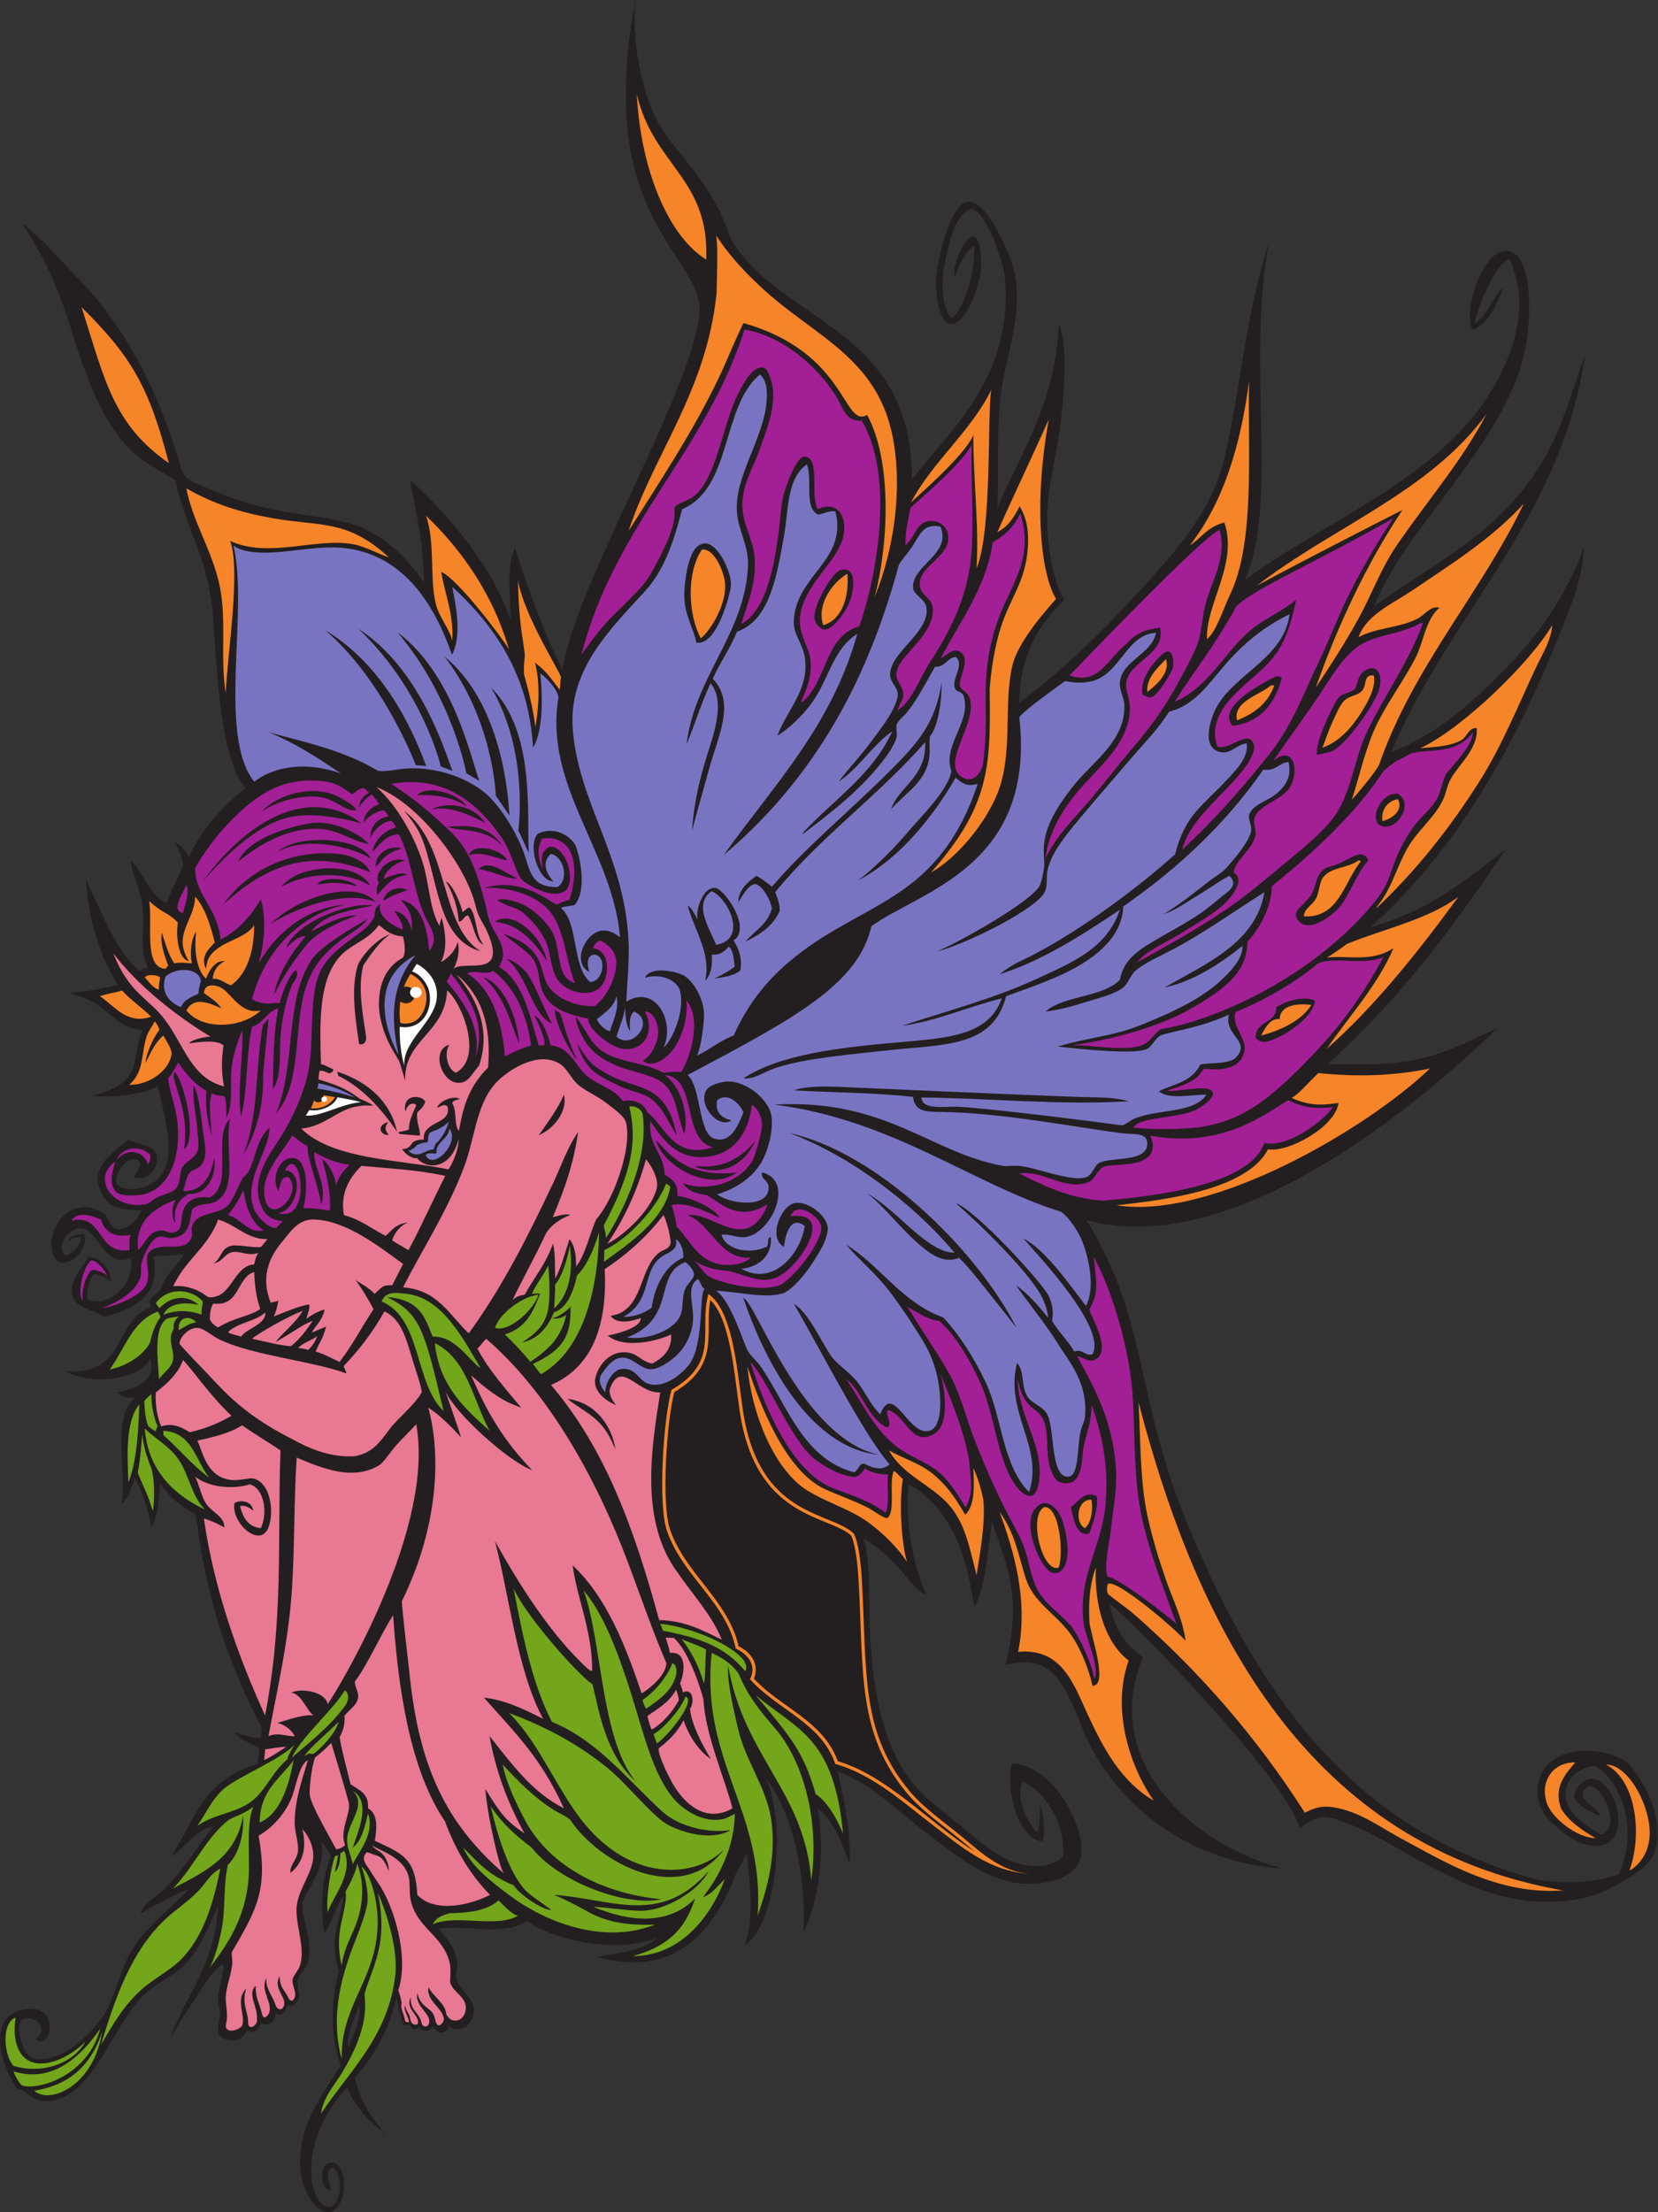
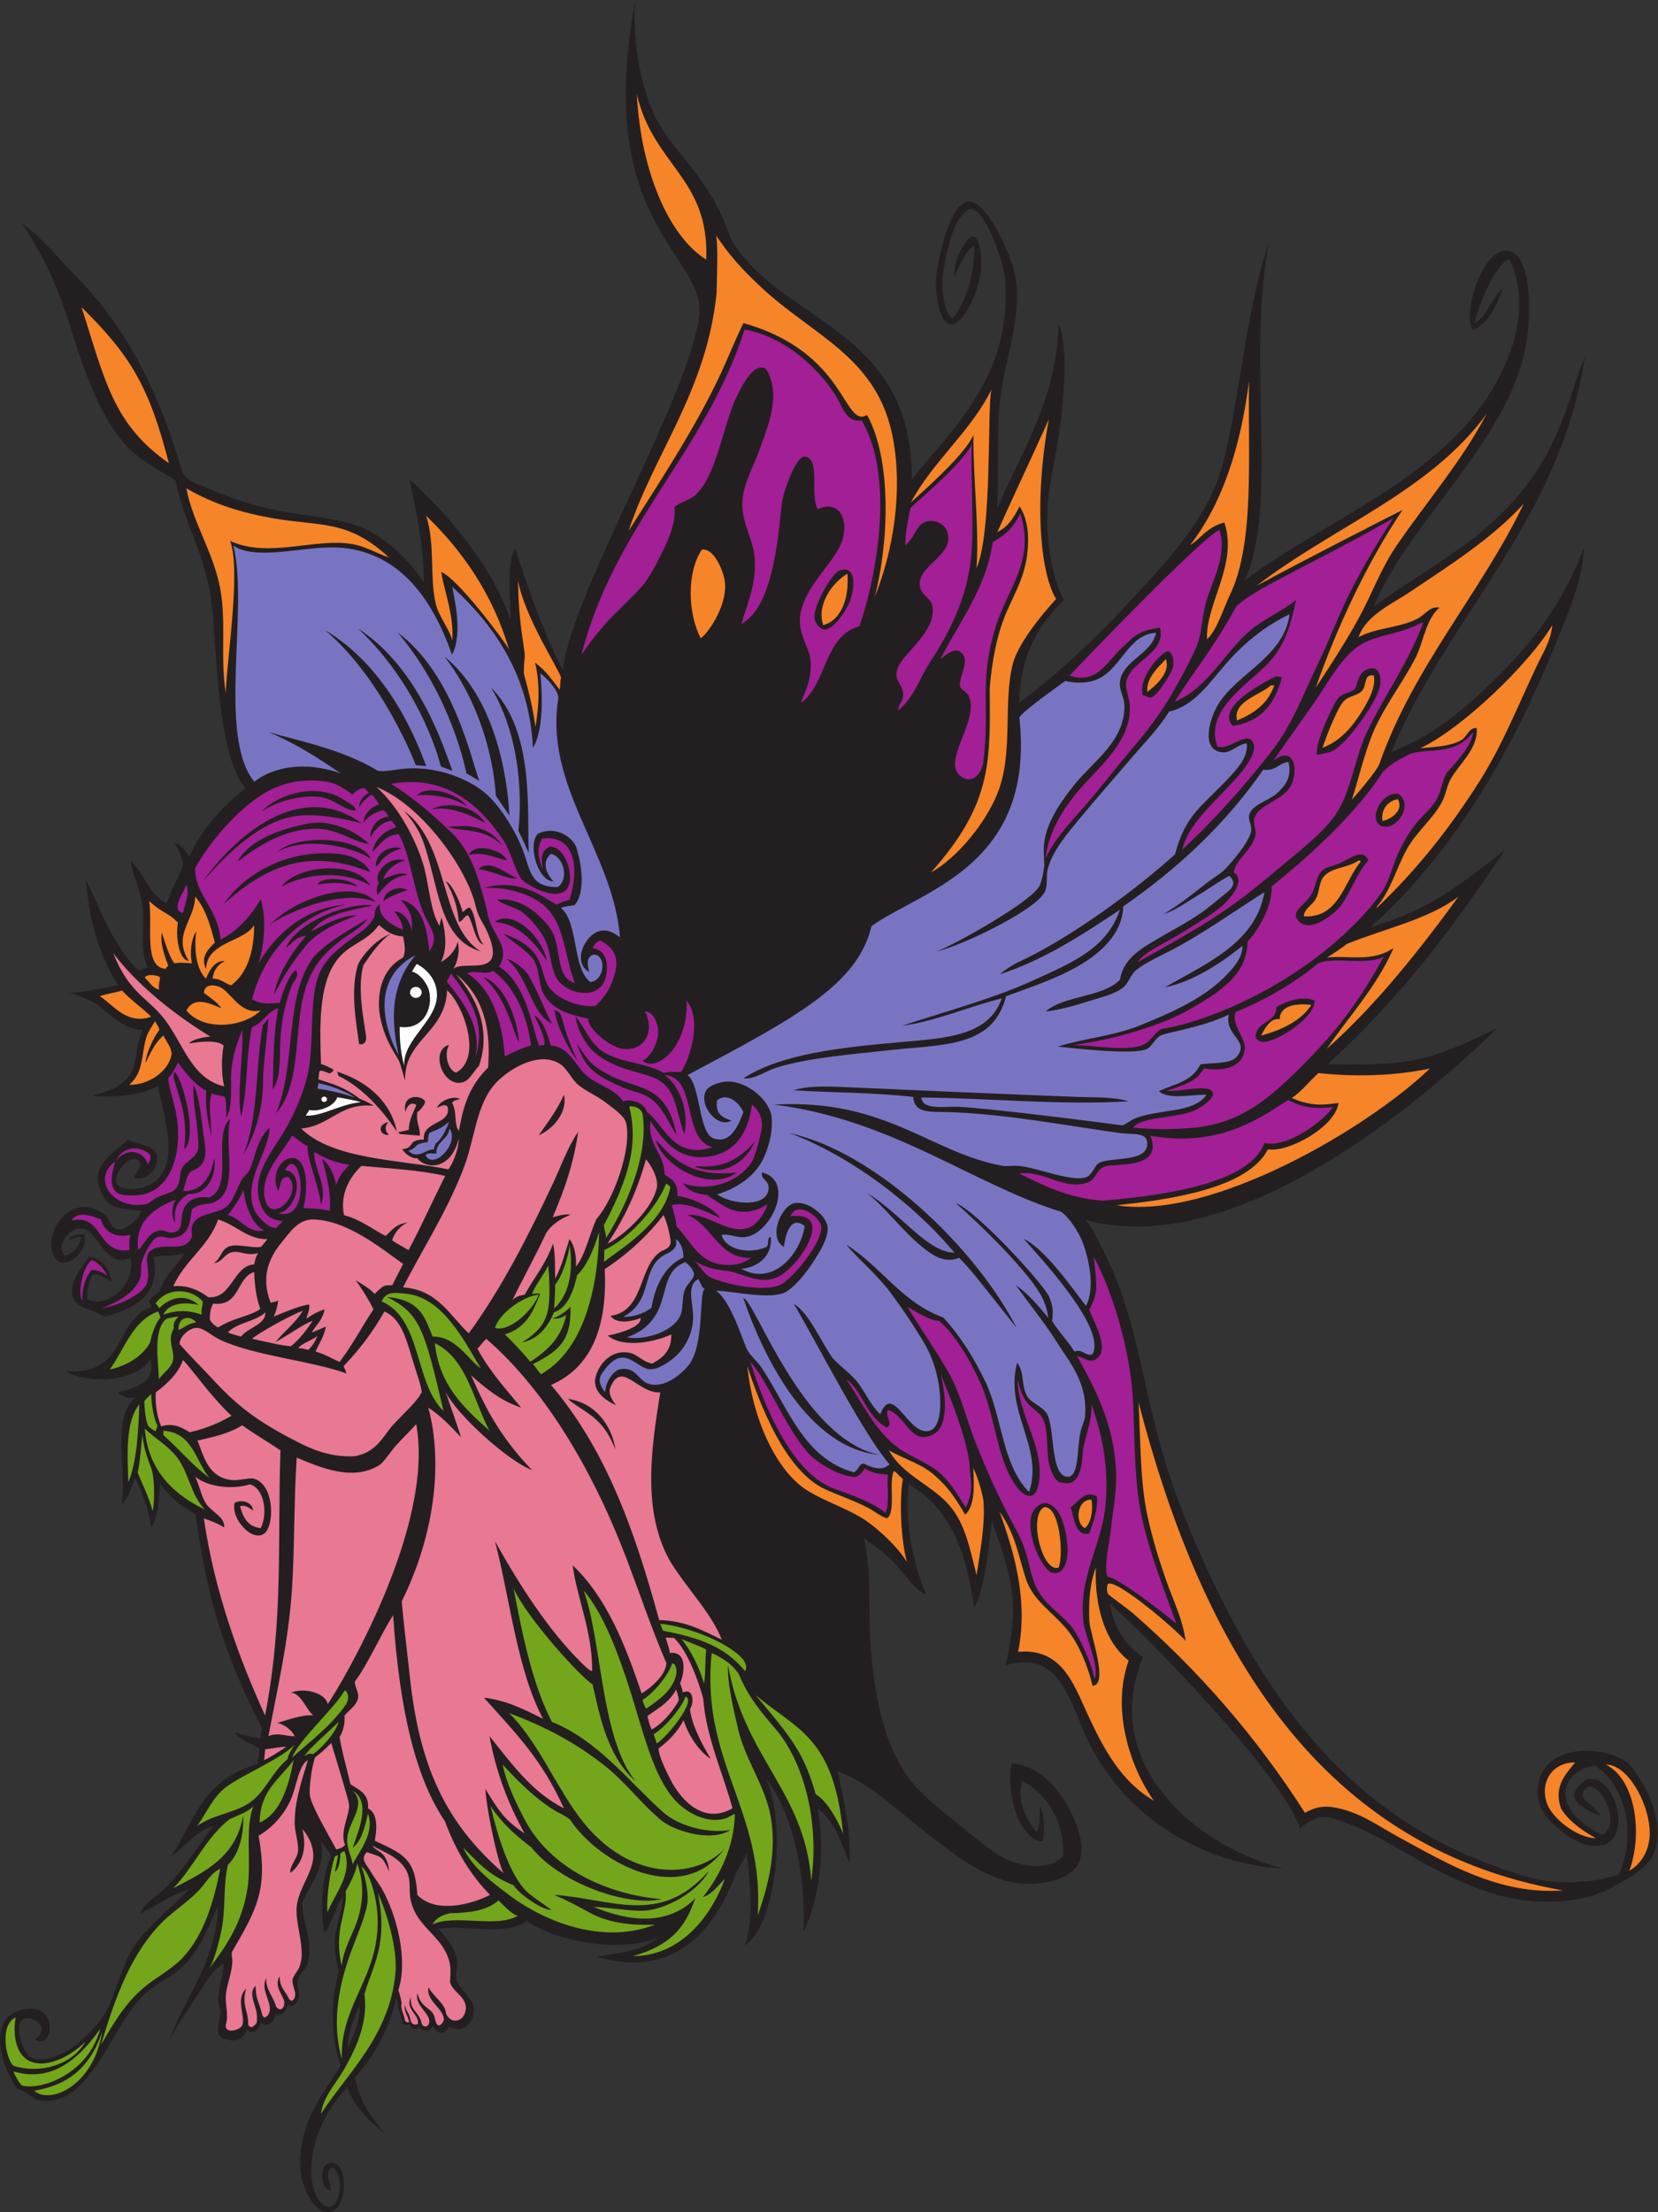
<svg xmlns="http://www.w3.org/2000/svg" viewBox="0 0 775.4 1034.507" height="1034.507" width="775.4" xml:space="preserve" id="svg2" version="1.1">
  <rect x="0" y="0" width="775.4" height="1034.507" fill="#333333" stroke="none" />
  <defs id="defs6" />
  <g transform="matrix(1.333,0,0,-1.333,0,1034.507)" id="g10">
    <g transform="scale(0.1)" id="g12">
      <path id="path14" style="fill:#231f20;fill-opacity:1;fill-rule:evenodd;stroke:none" d="m 1126.14,1301.69 c 18.55,-97.02 -39.05,-150.28 -65.28,-215.02 -1.72,-68.42 39.34,-132.209 19.2,-211.19 -6.17,-24.16 -33.95,-42.355 -35.92,-64.875 -2.93,-33.476 20.53,-57.851 -11.68,-82.304 -9,-6.848 -12.84,-5.977 -22.48,-0.488 -17.382,-46.563 -32.652,-34.989 -43.832,-32.079 2.762,-18.449 -25.773,-52.882 -49.91,-30.324 -8.195,-24.699 -24.5,-43.426 -50.031,-26.699 -16.769,-38.926 -42.945,-39.629 -74.129,-32.004 -44.808,10.949 -21.101,53.203 -19.195,95.996 0.508,11.332 -7.078,23.402 -7.684,34.543 -2.406,44.414 19.813,90.442 19.196,134.406 C 741.355,847.461 715.039,794.414 684.566,748.77 653.242,701.867 620.77,654.629 596.254,606.707 645.93,754.141 758.23,872.227 765.199,1075.16 729.434,997.531 700.59,912.754 630.813,852.453 597.551,823.703 552.887,804.68 515.621,771.809 434.34,700.137 392.891,585.988 323.633,495.352 284.316,443.898 233.648,382.293 143.164,391.68 c -30.687,3.175 -54.73,38.484 -84.473,42.234 -36.035,56.145 -87.758,168.91 -38.398,241.906 27.859,41.192 140.465,65.059 153.59,-15.371 4.957,-30.379 -13.258,-79.011 -49.918,-53.742 55.41,43.52 -10.086,84.191 -38.399,72.953 -43.07,-17.09 -2.422,-115.637 15.364,-130.558 33.226,-27.879 100.226,-4.356 138.23,19.199 52.281,32.422 116.469,100.429 138.227,145.906 36.797,76.938 51.242,156.34 95.996,222.715 50.09,74.278 128.972,129.688 188.14,195.818 -63.375,-21.09 -112.562,-56.38 -168.945,-84.47 12.289,33.6 44.285,51.52 69.117,72.95 74.196,64.03 124.098,154.5 188.149,234.23 -67.356,-18.41 -98.352,-73.16 -149.75,-107.51 85.281,127.78 103.551,263.58 303.816,325.1 1.664,25.42 5.445,37.05 6.481,54.64 -20.875,10.97 -73.102,31.69 -86.637,56.06 20.773,-6.81 64.844,-21.1 90.078,-20.07 1.945,10.72 3.27,23.16 4.941,35.16 -165.828,322.02 -201.253,533.46 -233.082,750.95 -59.961,30.92 -91.453,61.1 -123.996,106.87 -4.019,-52.53 -5.433,-113.08 -30.718,-152.96 -11.02,62.34 -31.411,124.02 -57.715,172.12 -12.227,-34.64 -22.457,-68.9 -45.961,-91.47 17.23,132.94 -36.379,298.69 46.082,372.45 -27.524,-0.25 -45.824,3.53 -61.442,19.2 60.813,14.82 137.59,33.76 115.2,119.03 -34.852,-74.86 -207.782,-96.59 -296.461,-44.32 217.605,-17.02 166.332,179.84 300.375,224.07 l -8.02,22.07 c 8.344,13.86 25.957,24.64 38.258,35.6 15.793,52.24 55.133,81.69 84.875,129.59 -33.805,-5.86 -71.855,-5.9 -107.512,-9.92 27.43,-141.16 -74.664,-183.09 -172.789,-211.18 -35.152,25.77 -100.547,29.21 -111.351,72.95 -13.114,53.08 34.195,100.6 57.597,138.23 48.153,-6.88 73.477,-43.82 78.516,-88.35 -20.098,14.87 -43.078,27.62 -60.121,27.21 -18.149,-11.3 -25.735,-57.04 -24.766,-87.45 71.274,-37.5 172.317,54.55 152.281,144.76 -92.359,-42.31 -111.824,102.88 -176.628,103.67 -34.415,0.41 -88.43,-55 -53.758,-95.77 24.008,4.16 47.34,24.17 57.914,62.56 -6.367,5.08 -33.242,-1.95 -44.711,-9.99 3.539,18.21 33.687,23.02 54.476,22.4 21.442,-71.76 -99.675,-153.79 -113.757,-52.16 -11.403,82.35 64.203,170.8 145.914,142.06 9.175,-3.22 31.968,-13.76 38.394,-19.18 21.637,-18.33 19.961,-49.98 46.074,-53.76 28.551,-4.16 70.469,30.98 84.477,65.27 -42.602,5.12 -91.203,2.85 -119.031,30.72 -18.403,18.44 -37.172,60.97 -34.555,88.31 5.613,58.75 69.117,96.4 107.512,130.55 33.679,-20.49 91.996,-15.63 99.828,-57.6 7.75,-41.45 -29.906,-87.96 -80.637,-76.79 11.692,26.8 39.352,53.79 7.688,65.28 -30.094,10.93 -77.59,-50.24 -69.118,-80.64 7.09,-25.42 54.661,-28.21 88.313,-19.19 78.727,21.08 98.477,85.1 94.617,156.53 -3.808,70.63 -24.957,137.01 -37.015,200.56 -51.536,-32.22 -164.657,-41.93 -230.387,-34.56 58.945,17.03 85.875,25.36 119.035,57.6 42.074,40.91 29.418,112.73 57.59,172.78 -82.391,5.53 -117.586,67.74 -175.84,99.57 -27.422,14.99 -57.082,23.16 -79.824,30.98 75.949,4.7 150.062,24.7 169.754,26.89 -69.539,112.85 -103.59,231.59 -112.157,370.21 54.164,-114.78 101.164,-243.13 186.547,-320.3 8.864,5.22 17.121,11.04 30.719,11.52 -30.805,58.39 -11.914,132.97 -19.199,211.19 -5.789,62.12 -35.18,111.39 -42.235,165.11 47.813,-44.34 63.93,-120.39 126.707,-149.76 18.766,52.26 38.993,86.87 57.165,129.27 0.992,27.1 -18.77,68.33 -30.122,83.2 25.79,-6.97 41.493,-32.91 51.997,-49.76 44.835,103.63 133.281,191.27 198.062,240.55 -77.285,89.11 -96.297,320.96 -112.832,580.7 -14.777,232.37 -94.09,312.86 -133.551,499.78 -143.765,88.47 -240.281,105.14 -376.289,562.85 -25.254,74.94 -66.797,195.04 -161.269,337.89 73.984,-54.12 125.746,-121.91 184.3,-180.47 165.914,-165.9 282.008,-381.35 360.946,-637.39 17.234,-55.93 16.312,-74.01 69.109,-96 99.703,-41.52 179.797,-76.03 311.504,-98.55 90.97,-15.56 207.15,-25.61 275.98,-58.87 84.47,-40.84 153.15,-106.85 207.34,-188.15 -1.12,144.09 -26.71,239.97 -49.92,360.93 141.25,-126.48 292.85,-309.28 353.26,-491.48 2.28,78.54 -16.14,189.08 17.28,251.18 30.04,-97.87 99.14,-301.53 167.03,-427.82 31.3,273.98 441.83,954 478.37,1242.02 26.98,212.75 -374.57,317.98 -223.67,1106.63 -13.88,-150.56 24.56,-307.62 62.62,-393.71 61.44,-139 197.23,-216.92 270.16,-438.23 167.5,-299.13 638.53,-306.91 637.39,-848.59 129,169.53 356.43,357.32 326.38,706.51 -4.15,48.08 -65.52,240.83 -119.03,241.9 -24.64,0.5 -51.55,-46.79 -61.44,-72.95 -17.55,-46.42 -36.81,-131.19 -38.4,-176.63 -1.72,-49.11 5.93,-113.61 34.56,-134.38 48.64,59.4 77.41,157.35 76.8,253.41 -20.09,-3.83 -48.73,-51.8 -69.44,-108.95 -8.71,58.23 42.68,147.5 65.6,143.51 28.23,-4.91 29.44,-92.39 26.88,-119.03 -5.48,-56.8 -53.58,-191.54 -107.52,-188.14 -40.46,2.55 -53.18,117.11 -49.92,161.26 4.46,60.27 48.75,269.02 115.2,268.78 67.63,-0.23 149.44,-194.18 161.26,-253.42 31.04,-155.43 -41.37,-303.89 -53.76,-464.6 -9.16,-119.11 -1.83,-226 -7.68,-357.1 86.36,202.91 206.3,374.64 215.51,646.67 37.89,-87.74 13.54,-303.91 -0.48,-397.09 -16.8,-111.74 -47.33,-204.5 -38.39,-337.9 5.8,-86.64 25.28,-179.58 57.59,-234.22 -88.11,-84.66 -154.22,-191.36 -157.42,-360.93 142.86,106.57 279.67,237.01 407.01,376.29 123.78,135.39 263.21,279.78 311.02,476.13 59.45,244.1 77.21,521.24 157.42,760.26 -79.44,-425.1 37.09,-920.06 -84.46,-1182.64 243.57,182.65 604.75,326.89 806.33,579.8 93.14,116.87 217.99,346.11 122.88,545.25 -48.69,-8.49 -113.77,-174.31 -122.88,-222.71 41.63,17.27 59.93,91.11 99.84,122.87 -20.78,-59.86 -50.21,-122.27 -104.64,-148.46 -39.64,50.16 27.6,276.14 112.31,279.01 86.42,2.95 89.34,-175.34 80.65,-276.45 -17.28,-200.76 -144.33,-378.73 -241.92,-514.53 -108.55,-151.07 -232.07,-293.76 -299.5,-456.93 119.76,88.16 258.62,165.26 376.3,261.11 270.29,225.47 291.13,434.6 364.77,618.19 -86,-575.19 -477.25,-906.12 -679.63,-1389.98 165.54,64.04 288.92,178.94 403.18,295.66 114.16,116.62 211.3,254.29 272.62,422.37 -5.28,-117.81 -54.16,-226.66 -96,-330.22 -157.78,-390.53 -362.3,-742.05 -652.75,-1002.17 219.01,64.82 327.17,160.47 473.25,272.62 -184.49,-272.16 -353.49,-505.98 -623.01,-752.58 279.37,-6.91 352.52,6.8 595.17,126.71 -279.26,-272.94 -928.29,-814.5 -1442.94,-674.2 37.18,-56.07 46.58,-80.19 72.15,-132.14 61.73,-125.39 97.62,-269.3 129.43,-415.14 57.79,-264.82 104.4,-419.23 218.97,-668.8 238.46,-519.46 556.65,-935.04 1160.62,-1097.04 93.82,-17.31 212.19,-11.1 287.98,19.2 64.22,139.38 20.82,315.73 -84.47,380.14 -73.03,-10.19 -121.68,-65.97 -96,-134.39 18.55,-49.41 83.6,-89.11 119.02,-107.52 71.77,25.24 4.23,173.26 -42.23,168.94 -12.66,-1.16 -21.92,-16.28 -23.03,-23.03 -4.96,-29.98 41.92,-44.57 63.19,-78.72 -19.01,0.35 -91.31,37.97 -93.91,67.21 -1.97,22.07 31.41,60.17 57.6,61.44 88.99,4.3 149.63,-216.63 34.56,-234.23 -48.83,-7.47 -100.86,22.34 -130.56,46.08 -44.37,35.46 -99.19,79.12 -88.31,165.1 20.19,140.44 214.09,148.35 315.5,79.36 108.06,-125.47 124.15,-267.28 83.83,-332.78 -29.11,-47.29 -96.37,-81.01 -145.9,-107.52 -64.59,-34.56 -155.88,-52.85 -264.96,-46.07 -129.98,8.08 -245.13,60.86 -345.56,111.36 -106.62,53.6 -200.72,120.06 -299.51,157.42 -89.3,33.77 -103.03,43.12 -179.19,-11.84 -51.21,175.48 -546.57,685.44 -665.55,787.46 12.13,-88.98 56.67,-145.54 115.19,-188.14 -150.46,-363.67 170.09,-657.28 491.49,-741.07 -319.24,18.3 -607.75,220.38 -717.07,526.05 -58.64,137.61 -103.56,229.19 -256.62,187.18 15.86,64.98 30.58,148.34 25.27,227.51 -6.87,102.58 -46.1,201.98 -72.95,276.45 -12.66,-103.82 -24.91,-233.31 -60.8,-301.09 -16.68,69.82 -32.88,320.97 -231.02,431.65 -14.26,-145.95 16.82,-279.7 61.44,-387.82 -41.56,18.84 -69.88,66.57 -103.68,103.68 -33.7,37.02 -75.99,67.67 -115.19,95.99 26.86,-110.15 15.92,-246.39 23.04,-360.92 12.65,-203.52 53.96,-405.63 172.8,-526.06 45.59,-46.22 99.83,-87.13 153.57,-130.55 50.66,-40.92 106.34,-91.72 165.12,-115.19 62.54,-24.97 142.9,-27.42 184.3,15.36 8,119.83 -58.7,221.58 -142.07,264.95 -24.77,-68.78 16.74,-136.51 46.08,-176.64 13.06,-5.02 15.59,41.35 14.72,89.59 19.01,-28.93 16.8,-118.83 8.32,-124.15 -37.45,-0.8 -68.12,44.27 -84.48,80.64 -23.67,52.65 -35.22,132.5 -23.02,191.99 55.93,-0.73 110.53,-37.18 149.73,-80.65 50.69,-56.18 140.14,-221.06 69.12,-291.8 -37.32,-37.18 -102.26,-49.57 -157.42,-49.92 -141.43,-0.91 -269.06,108.97 -357.1,176.62 -112.35,86.33 -196.8,173.3 -314.85,218.86 20.76,-90.56 47.93,-212.87 42.23,-322.53 -30.04,74.29 -54.34,147.9 -111.36,191.99 26.92,-160.54 3.31,-321.09 -49.91,-433.902 8.56,187.262 -33.96,409.852 -130.55,537.582 53.11,-133.19 46.32,-334.35 -3.84,-476.14 -16.44,-46.442 -42.37,-91.567 -72.96,-107.508 34.86,78.698 18.59,230.558 7.68,322.528 -16.99,-38.38 -25.28,-42.73 -41.16,-80.27 -83.8,-216.981 -232.56,-356.778 -485.52,-282.891 94.77,15.625 159.05,21.738 215.66,67.508 -136.19,-57.274 -358.94,-12.82 -460.77,57.603 -74.59,-53.685 -215.93,-12.49 -309.73,-26.888 30.54,-36.239 57.8,-61.965 65.59,-115.344 3.23,-22.145 -7.75,-44.898 -1.6,-65.125 9.42,-30.926 55.8,-61.27 59.44,-98.27 5.62,-57.101 -48.11,-93.242 -85.99,-62.601 -6.61,-21.707 -37.46,-40.047 -57.3,1.242 -9.21,-24.453 -38.11,-21.309 -48.2,-2.519 -5.01,-13.008 -27.22,-14.54 -33.18,8.437 -16.12,-9.637 -28.31,0.391 -28.65,17.215 -1.46,20.258 -14.83,32.531 -10.25,48.281 -1.65,7.863 -4.47,20.442 -7.65,24.465 -19.68,-83.641 -60.2,-183.301 -145.31,-277.977 21.28,-93.187 52.29,-130.109 103.67,-195.832 -53.89,43.387 -103.56,90.989 -130.55,161.27 -60.7,-60.781 -143.87,-193.203 -122.88,-334.051 4.78,-31.984 26.97,-85.683 57.6,-84.472 47.18,1.844 51.04,111.695 15.36,138.231 -37.43,-11.602 -4.53,-61.973 -7.68,-80.645 -36.37,1.934 -43.53,89.368 -3.83,95.997 70.38,11.765 63.69,-170.665 -3.85,-172.793 C 1100.23,-1.629 1055.17,90.617 1053.18,161.289 c -4.48,159.375 81.79,252.664 142.07,353.262 -37.32,105.652 -34.78,223.008 -6.77,330.461 -36.38,133.34 6.98,165.838 15.61,263.058 -25.21,-28.56 -40.98,-100.62 -66.43,-128.91 -14.46,88.93 -8.99,197.54 23.03,268.78 -8.68,20.75 -18.84,33.63 -34.55,53.75 z m 134.39,-575.956 c 6.36,-53.742 -22.69,-105.285 -38.4,-149.746 -9.02,41.66 22.53,107.547 38.4,149.746 v 0" />
      <path id="path16" style="fill:#a31f95;fill-opacity:1;fill-rule:evenodd;stroke:none" d="m 4197.92,3805.2 c -74.01,-6.18 -142.67,-8.17 -222.71,0 28.35,39.57 156.44,31.67 218.87,61.44 21.25,10.12 63.56,39.36 61.44,57.59 -4.5,38.61 -119,4.22 -162.55,9.92 105.05,33.02 109.34,48.4 131.83,78.39 69.71,-11.24 135.99,4.01 142.08,69.12 3.65,39.18 -49.13,86.13 -31.36,129.27 98.48,38.86 213.89,106.32 288.61,170.23 58.23,25.48 166.19,-9.44 230.38,23.04 -88.37,-160.66 -165.83,-262.49 -294.7,-391.02 C 4441.62,3895.31 4346.8,3823.5 4197.92,3805.2 Z M 2857.85,5590.68 c 2.58,-17.86 19.82,-37.48 34.56,-38.4 30.72,-1.91 80.18,68.03 92.15,107.51 16.48,54.35 14.54,118.14 -38.39,99.84 -27.38,-9.48 -94.66,-124.79 -88.32,-168.95 z m 1823.87,-460.77 c 51.44,33.73 131.83,147.65 153.59,203.51 19.59,50.24 2.15,106.64 -49.91,72.95 -20.97,-13.57 -26.7,-57.26 -30.72,-61.44 -13.79,-14.38 -42.34,-15.03 -57.59,-30.72 -5.55,-5.69 -15.66,-23.68 -19.2,-30.71 -20.34,-40.45 -62.84,-129.85 -57.75,-171.19 19.79,5.42 44.83,6.62 61.58,17.6 z m 172.79,-268.78 c 52.4,-8.27 105.13,82.12 49.92,115.19 -64.96,5.9 -109.18,-105.85 -49.92,-115.19 z m -149.74,-126.72 c -22.07,-10.37 -45.67,-14.66 -53.76,-19.19 -32.87,-18.43 -31.73,-54.52 -46.07,-84.48 -21.95,-45.81 -80.75,-64.41 -49.93,-99.83 42.58,-48.93 131.95,28.81 149.76,53.75 37.09,52 57,115.86 95.98,157.44 -17.04,44.41 -64.7,7.03 -95.98,-7.69 z m -230.38,652.77 c -59.18,-29.77 -206.06,-109.82 -149.75,-172.8 100.37,13.53 148.8,79.02 172.78,168.95 -5.33,4.4 -19.76,5.49 -23.03,3.85 z m -437.74,-72.96 c 22.12,1.51 67.4,76.53 76.8,99.83 8.39,20.81 1.23,76.53 -26.88,57.59 -34.27,-23.07 -93.47,-98.32 -76.8,-149.75 14.4,-2.01 13.98,-8.56 26.88,-7.67 z m -456.92,645.07 c 53.05,-168.45 -44.19,-258.75 -87.84,-401.48 -58.34,-190.63 -17.33,-283.59 -42.72,-473.98 -3.58,-26.97 -30.63,-74.88 -72.95,-49.92 -81.82,48.25 61.92,196.52 23.04,284.15 -7.94,17.9 -27.59,21.6 -30.72,34.55 -7.15,29.54 34.29,86.81 7.68,115.2 -22.47,23.95 -48.8,2.83 -76.79,-19.2 62.39,124.45 160.07,246.45 183.5,409.89 48.3,28.5 70.77,50.02 96.8,100.79 z m -710.36,15.36 c -28.85,43.24 11.15,179.96 -46.07,184.31 -27.21,2.06 -61.55,-90.23 -72.96,-130.56 -9.44,-33.35 -11.25,-71.82 -15.36,-107.51 -13.87,-120.57 -40.84,-299.13 -134.39,-349.41 26.04,84.67 55.68,149.91 46.08,241.9 -6.08,58.34 -43.72,112.73 -42.24,180.47 1.54,70.35 40.6,131.42 61.44,191.99 20.61,59.87 52.33,132.73 46.07,207.34 -1.98,23.73 -15.89,71.63 -30.71,76.8 -41.9,14.59 -81.82,-70.86 -96,-99.84 -49.77,-101.72 -70.84,-284.37 -149.75,-349.41 -19.65,-16.21 -49.08,-21.05 -69.11,-38.41 5.67,-60.02 -23.19,-118.83 -49.92,-172.78 -19.97,-40.34 -45.69,-86.41 -69.11,-111.35 -91.15,-97.05 -114.55,-101.94 -207.35,-234.23 115.77,455.08 433.53,708.15 572.12,1140.41 128.13,-20.93 249.97,-121.95 318.69,-229.59 25.07,-39.23 36.67,-97.19 92.17,-89.12 112.42,-189.06 59.59,-524.42 -7.69,-721.86 -121.89,-32.98 -114.19,-195.54 -199.66,-264.95 -2.03,-5.9 -4.01,-0.24 -3.84,3.85 20.52,44.42 38.65,90.35 30.72,149.74 -5.27,39.4 -45.53,89.22 -34.57,153.6 18.28,107.23 129.33,185.99 149.76,268.78 17.67,71.61 -18.13,132.06 -88.32,99.83 z m 539.8,227.35 c -3.78,-135.71 9.27,-279.93 -2.23,-396.3 -14.38,-145.45 -77.91,-266.65 -142.08,-364.77 -37.93,-58.03 -61.42,-133.6 -115.18,-172.79 4.79,27.69 20.55,33.05 19.19,57.59 -2.24,40.29 -40.78,49.05 -15.35,99.84 25.33,50.6 133.08,124.74 117.74,209.26 -5.17,28.49 -38.73,36.16 -43.83,69.43 -11.46,74.64 126.03,106.74 95.03,193.6 -6.82,19.14 -32.29,39.46 -65.27,34.55 -43.17,-6.42 -42.59,-51.58 -80.64,-84.48 -1.27,46.2 10.17,91.53 17.94,130.88 14.74,16.03 184.99,156.79 214.68,223.19 z m 258.87,-1452.22 c 11.06,87.87 52.07,157.24 103.67,222.7 67.75,85.94 199.83,180.13 191.99,314.85 -1.62,27.81 -17.57,56.8 -11.52,84.48 15.31,70.07 139.79,97.09 117.59,186.87 -53.91,-6.87 -84.26,-19.53 -117.59,-56.32 -65.73,-52.03 -97.12,-146.68 -199.67,-111.35 45.1,47.2 468.82,489.88 526.04,510.68 26.68,-89.81 -22.51,-170.99 -46.08,-249.58 -14.69,-49.04 -15.56,-100.56 -26.86,-138.23 -12.5,-41.61 -60.8,-128.28 -84.69,-170.86 -43.22,-77.05 -91.85,-141.88 -149.54,-209.27 -47.27,-55.21 -91.46,-113.04 -138.24,-168.95 -60.32,-72.1 -123.32,-129.79 -165.1,-215.02 z m 1048.25,890.81 c -29.96,-63.78 -56.49,-133.8 -88.32,-199.66 -52.91,-109.47 -94.04,-223.96 -168.95,-318.7 -98.04,-124.03 -197.47,-237.19 -311.02,-341.74 23.45,101.47 136.15,182.57 211.19,276.46 19.28,24.12 49.62,69.54 38.4,96 -20.82,49.08 -81.9,-25.38 -126.71,-11.52 -47.64,135.64 120.57,223.96 188.14,303.34 53.32,62.61 68.42,124.02 88.32,211.18 -46.47,-37.11 -96.45,-58.69 -142.07,-92.15 -104.67,-76.77 -156.89,-211.58 -284.14,-264.95 74.28,117.49 131.36,180.44 217.06,335.88 71.02,65.57 272.37,149.75 549.67,307.7 -61.75,-94 -123.8,-200.07 -171.57,-301.84 z m 276.46,-65.27 c -49.32,-135.14 -133.7,-251.21 -195.82,-380.13 -46.55,-96.57 -55.79,-220 -119.04,-303.34 -40.02,-52.73 -100.22,-101.62 -153.59,-145.92 -55.21,-45.82 -110.58,-93.06 -165.11,-134.39 -114.71,-86.93 -241.12,-154.55 -368.62,-226.54 26.7,38.2 92.07,63.71 149.75,99.83 55.31,34.62 116.21,68.29 153.6,103.67 22.74,21.54 78.2,83.58 34.55,111.36 4.24,44.35 69.77,82.82 76.8,134.39 1.68,12.34 -8.9,40.29 -3.84,57.6 12.52,42.89 88.69,59.96 119.02,99.83 39.69,52.14 25.02,162.68 -53.76,99.83 44.63,62.63 90.33,128.51 138.25,195.82 46.81,65.79 85.41,141.5 142.06,191.99 65.11,58.04 155.79,49.8 238.07,96 2.56,0 5.11,0 7.68,0 z m 174.79,-383.9 c -0.61,-50.46 -88.03,-134.42 -94.16,-145.99 -13.97,-26.33 -16.36,-57.51 -30.72,-84.47 -19.03,-35.75 -52.37,-61.19 -76.79,-92.16 -23.57,-29.89 -45.9,-69.7 -61.44,-103.67 -18.65,-40.76 -27.16,-84.84 -49.92,-122.87 -33.68,-56.3 -99.67,-123.89 -149.74,-168.95 -224.73,-202.19 -498.62,-302.9 -629.72,-322.54 -22.38,-9.67 -35.64,-41.12 -61.44,-53.75 -57.56,-28.17 -188.88,-0.82 -251.98,-2.88 136.53,17.6 305.6,66.09 405.58,121.91 147.82,82.53 206.46,141.22 209.89,241.9 21.81,20.98 86.51,109.48 84.49,193.59 92.32,74 283.95,235.24 391.22,402.91 22.66,20.84 43.98,35.46 55.46,40.9 15.25,7.22 34.94,20.09 46.08,23.03 64.79,17.19 152.75,-6.62 213.19,73.04 z M 2632.59,2982.86 c 59.12,-59.58 137.36,-264.9 221.43,-337.26 27.59,-23.75 94.14,-64.08 145.42,-66.23 15.76,3.27 25.77,16 35.04,30.38 20.38,-14.75 46.25,-20.64 80.64,-21.74 -3.99,-51.22 6.63,-93.51 -7.69,-134.4 -55.73,41.7 -117.66,61.52 -180.46,84.48 -152.34,55.7 -249,300.72 -294.38,444.77 z m 336.62,-60.8 c 52.79,-35.52 73.73,-136.16 142.07,-168.95 24.06,9.21 -7.62,43.47 3.84,61.44 63.88,-18.55 80.23,-129.58 161.27,-84.48 52.37,29.17 42.96,140.17 23.04,211.19 45.14,-107.2 87.99,-219.74 101.26,-308.62 3.37,-59.69 17.99,-105.57 -12.94,-159.82 -28.14,44.22 -48.83,81.02 -84.49,115.19 -42.55,40.78 -102.5,58.1 -149.74,92.15 -84.09,60.59 -125.43,155.16 -184.31,241.9 z m 215.03,253.43 c -0.72,3.26 73.31,-48.97 110.56,-48.24 58.67,-51.26 104.97,-133.79 139.01,-205.19 58.05,-121.75 61.33,-272.46 126.71,-368.61 28.11,-41.33 72.59,-68.7 84.49,7.67 14.57,93.71 -33.08,177.87 -54.81,253.19 -2.65,9.17 -21.32,61.8 -19.44,109.51 12.1,-72.43 42.28,-93.96 51.2,-101.58 11.67,-9.97 26.93,-21.34 34.56,-34.58 23.32,-40.46 13.32,-105.46 23.03,-157.42 4.4,-23.45 19.65,-63.38 38.41,-69.12 66.77,-20.39 76.55,44.17 80.63,99.85 3.99,54.45 32.79,103.69 30.72,172.78 42.55,-120.59 59.24,-222.78 49.92,-345.58 -11.46,-150.99 -100.21,-259.8 -76.8,-426.21 5.3,-37.72 59.61,-161.25 36.48,-191.19 -2.55,38.13 -52.05,153.5 -84.37,189.44 -39.11,43.5 -92.11,77.28 -117.23,128.46 -20.63,42.09 -26.46,91.84 -42.23,138.24 -14.03,41.27 -36.13,78.21 -57.59,119.02 -41.68,79.28 -78.81,164.67 -111.36,245.75 -35.93,89.55 -55.04,179.32 -99.83,257.27 -45.08,78.44 -96.94,150.87 -142.06,226.54 z m 437.72,-721.88 c -28.48,-70.25 36.65,-206.91 72.96,-211.18 47.07,-5.55 53.67,61.82 49.92,99.84 -3.39,34.36 -12.09,78.86 -27.29,106.25 -10.89,19.61 -32.51,40.93 -54.41,39.21 -15.91,-1.25 -35.26,-19.52 -41.18,-34.12 z m 134.4,19.21 c 12.25,-38.92 16.41,-102.16 65.27,-92.16 13.29,37.88 31.51,87.05 26.88,130.55 -43.76,24.15 -66.06,-21.39 -92.15,-38.39 z m 80.63,879.29 c 68.93,-127.04 129.7,-335.14 138.22,-506.84 6.29,-126.27 2.97,-278.95 30.73,-407.02 27.97,-129.02 81.27,-262.65 121.44,-373.57 -23.63,21.07 -207.56,165.47 -241.27,164.15 -15.05,35.74 5.87,114.13 11.67,168.79 7.55,71.19 20.1,128.77 17.92,195.82 -5.52,170.51 -74.34,296.13 -136.31,409.26 18.98,-1.65 38.97,-20.86 56.96,-14.08 66.14,24.93 2.49,133.26 -14.72,176.62 28.55,58.8 30,68.87 15.36,186.87 z m 839.14,524.77 c -28.26,-45.71 -161.89,-146.47 -240.15,-125.43 -45.27,-130.05 -302.5,-180.89 -567.17,-202.66 -121.43,8.36 -206.79,53.19 -292.92,95.15 82.22,14.12 159.17,-62.17 241.89,-30.73 24.41,9.28 32.06,44.64 53.76,53.75 18.87,7.93 46.24,4.86 74.37,9.16 66.12,4.35 120.06,29.12 89.95,100.6 247.89,-44.83 396.52,70.6 483.49,124.8 53.74,-27.54 94.81,-30.97 156.78,-24.64 z m -197.92,350.69 c -0.7,-59.44 -73.89,-46.4 -72.94,-107.51 11.16,-13.57 23.83,-17.99 46.07,-11.52 61.43,17.86 160.32,88.55 161.28,142.07 -42.42,18.76 -104.94,-3.75 -134.41,-23.04 v 0" />
      <path id="path18" style="fill:#f68429;fill-opacity:1;fill-rule:evenodd;stroke:none" d="m 2234.22,7430.23 c 58.35,-251.39 255.14,-293.94 243.5,-580.12 -128.52,78.83 -229.52,306.75 -243.5,580.12 z M 286.195,6683.09 c 171.192,-169.27 236.68,-276.25 306.211,-547.17 -194.867,135.98 -223.89,289.03 -306.211,547.17 v 0" />
      <path id="path20" style="fill:#7974c2;fill-opacity:1;fill-rule:evenodd;stroke:none" d="m 4082.73,4553.95 c 45.41,15.2 80.84,42.62 119.03,65.27 37.78,22.41 72.17,48.17 111.35,69.12 35.07,-32.8 -6.15,-55.68 -26.88,-72.96 -22.34,-18.62 -50.75,-42.29 -72.95,-57.59 -50.86,-35.06 -110.37,-65.58 -161.27,-96 -53.95,-32.23 -110.23,-65.64 -122.87,-138.22 -61.54,-62.61 -194.5,-53.81 -261.1,-111.36 46.19,5.13 98.29,19.28 145.91,34.56 41.55,13.34 99.43,26.63 126.71,49.91 18.83,16.09 26.94,46.44 46.07,61.44 33.28,26.09 77.7,45.87 115.2,65.27 117.87,60.98 219.98,135.61 334.05,207.35 -29.91,-179.12 -209.54,-252.69 -349.73,-334.06 100.56,21.1 196.48,84.74 272.94,145.92 0.47,-39.58 -29.14,-73.94 -53.75,-99.83 -76.12,-80.09 -181.59,-128.53 -299.5,-176.63 -102.64,-41.88 -191.98,-45.02 -294.7,-76.8 55.74,-5.89 269.91,-31.35 313.9,-7.68 17.72,9.55 28.77,37.63 46.07,46.08 25.78,12.59 142.01,27.05 240.31,73.75 -18.24,-74.01 79.46,-92.78 24.63,-150.55 -22.32,-23.51 -84.89,-17.66 -124.79,-24.16 -30.18,-62.15 -91.52,-67.67 -145.59,-94.23 35.68,-30.26 109.34,-11.65 166.7,-12.16 -42.91,-66.62 -171.76,-49.12 -253.42,-84.47 -14.51,-6.29 -29.69,-20.65 -42.23,-23.04 -63.73,8.91 -463.45,60.17 -575.96,65.28 -45.33,2.05 -124.85,-13.3 -128.15,32.48 232.63,-1.83 488.44,-28.07 727.15,-13.28 -55.67,16.37 -116.89,12.91 -180.47,15.35 -257.25,9.91 -547.29,22.27 -817.86,34.56 -67.01,3.05 -132.62,4.04 -176.63,-11.52 136.34,-8.25 279.96,-7.31 418.53,-23.04 7.38,-61.81 58.55,-50.5 138.23,-53.76 196.95,-8.03 393.4,-45.97 587.48,-72.95 46.69,-6.48 96.81,5.13 96,-38.4 -1.27,-68.29 -137.84,-42.73 -172.8,-69.11 -10.67,-8.05 -22.37,-38.95 -38.39,-46.08 -49.56,-22.06 -182.45,35.3 -241.91,38.39 -25.35,1.33 -41.36,-2.23 -53.76,0 -256.78,46.58 -408.51,236.56 -802.49,215.04 415.4,-52.14 696.94,-279.91 1006.64,-375.98 27.19,-18.18 62.02,-69.95 76.16,-107.84 24.29,-65.1 42.97,-161.98 11.52,-222.7 -51.48,66.28 -140.85,197.05 -219.19,236.46 54.2,-62.65 292.03,-313.27 242.22,-405.41 -23.06,-10.16 -36.2,20.81 -63.51,8.65 -22.9,38.36 -57.55,71.93 -78.56,108.15 4.72,27.5 3.7,54.74 -11.52,86.71 -22.46,47.19 -256.07,301.22 -326.37,326.39 74.18,-64.49 269.2,-250.44 307.74,-340.94 7.89,-18.56 13.92,-39.04 17.04,-61.76 -38.25,46.39 -72.31,85.79 -113.6,114.72 40.48,-59.13 99.62,-129.24 145.91,-203.51 40.41,-64.82 108.53,-140 96,-261.12 -1.28,-12.32 -11.04,-30.33 -15.36,-49.91 -13.32,-60.35 -4.15,-159.54 -46.07,-157.42 -62.07,3.12 -42.46,176.64 -72.96,222.71 -17.82,26.89 -55.36,35.86 -69.13,61.43 -21.47,39.91 -7.03,83.33 -34.54,115.19 -44.58,-173.42 94.83,-295.52 42.24,-453.09 -95.36,96.07 -93.54,262.79 -153.6,387.82 -41.58,86.55 -90.35,162.9 -147.35,224.46 -146.47,53.19 -217.61,178.52 -340.29,255.5 40.18,-49.75 108.19,-103.67 161.27,-176.62 22.9,-31.5 46.81,-64.76 69.11,-99.84 41.8,-65.76 74.96,-111.25 92.16,-203.5 10.23,-54.98 15.88,-159.36 -30.71,-172.8 -74.48,-21.46 -127.56,174.71 -172.8,57.6 -31.79,30.92 -48.16,68.15 -72.96,103.67 -26.9,38.55 -65.9,61.18 -95.98,95.99 -41.32,60.41 -81.15,155.75 -134.4,188.16 83.11,-140.38 244.18,-458.51 335.98,-563.16 -22.88,-21.72 -54.62,-16.12 -90.24,2.55 -21.23,-3.34 -13.47,-18.72 -34.55,-30.72 -175.7,48.55 -228.71,222.49 -322.54,364.78 -15.8,23.95 -37.76,40.92 -49.92,61.43 -15.2,25.66 -57.88,175.35 -111.67,210.86 70.56,-2.14 180.79,-31.1 240.95,-6.71 50.02,26.93 105.93,111.59 131.82,160.63 9.65,18.26 21.56,51.12 19.2,69.11 -5.61,42.79 -68.86,91.88 -115.18,84.49 -47.73,-7.63 -96.23,-121.63 -38.41,-153.6 3.56,32.11 19.7,115.22 72.96,72.95 -14.5,-96.37 -110.01,-213.1 -222.71,-149.75 64.1,5.76 109.41,48.31 103.67,111.36 -15.6,-1.03 -4.22,-29.05 -15.35,-34.56 -55.14,-26.17 -141.42,-13.7 -157.43,42.24 32.85,4.22 52.33,-12.04 84.47,-7.68 90.76,12.32 174.38,198.56 57.6,226.54 -5.41,-26.52 23.28,-25.08 23.04,-53.75 -0.62,-73.48 -135.16,-57.78 -180.47,-23.04 72.51,21.99 139.86,67.44 168.41,139.41 18.18,45.84 26.1,87.27 22.61,130.65 -4.61,57.47 -86.24,130.34 -160.3,125.43 -17.15,-1.13 -58.21,-12.06 -69.12,-30.72 -29.59,-50.61 40.62,-136.46 88.96,-105.59 -40.64,10.55 -57.74,31.85 -50.56,71.03 37.55,29.44 79.08,-11.67 92.15,-42.24 -17.69,-44.31 -43.78,-111.91 -103.67,-92.15 -54.8,18.09 -44.78,182.78 -92.15,222.71 376.14,199.78 597.04,316.45 645.08,522.2 171.64,124.25 577.24,208.79 518.68,732.75 19.27,26.97 134.47,107.77 160.94,127.35 35.39,-8.16 68.39,-7.45 95.99,0 98.14,26.5 120,164.75 222.71,168.95 -15.29,-75.6 -118.05,-95.88 -126.71,-172.79 -2.98,-26.46 14.12,-53.65 15.35,-76.79 6.73,-126.17 -108.1,-200.67 -172.78,-280.3 -133.16,-163.93 -107.79,-227.01 -107.83,-286.22 -3.11,-27.32 -8.19,-49.34 -14.85,-67.57 -20.1,-55.01 -299.36,-209.92 -362.72,-234.33 97.26,23.31 366.38,154.81 381.73,215.66 7.72,22.56 1.64,49.42 7.68,72.96 16.44,64.07 68.02,124.28 111.35,176.62 65.19,78.77 116.39,136.04 180.46,211.19 46.66,54.71 94.29,101.86 134.4,165.11 91.53,21.91 141.95,103.36 203.51,172.79 66,74.45 137.09,129.31 218.86,168.95 -18.77,-148.02 -180.42,-204.87 -249.59,-314.86 -27.48,-43.73 -64.31,-155.3 7.68,-168.95 37.26,-7.07 56.41,27.45 92.16,30.72 4.83,-50.47 -36.32,-91.49 -65.28,-122.88 -91.07,-98.68 -150.21,-125.03 -186.54,-266.21 -140.87,-127.05 -364.55,-291.48 -543,-375.02 -26.32,-12.31 -50.14,-27.7 -72.97,-46.07 152.67,48.29 294.12,141.05 422.38,226.54 -46.41,-136.61 -167.15,-184.92 -299.5,-245.74 -150.2,-69.01 -329.56,-115.74 -464.6,-161.28 117.66,15.46 232.25,67.25 349.41,96 -44.82,-131.49 -193.76,-139.22 -357.09,-153.59 -203.66,-17.92 -417.54,-40.67 -549.09,-126.71 39.16,-4.89 74.14,24.6 119.03,38.4 109.22,33.54 255.97,45.06 385.58,59.51 198.28,22.1 370.48,8.8 416.92,190.07 130.37,47.96 276.88,93.66 360.93,191.98 28.25,33.03 48.98,75.96 49.93,122.87 191.13,132.7 358.94,288.7 491.49,479.97 44.74,-6.34 53.42,23.37 88.3,26.88 11.03,-47.1 -4.62,-79.37 -42.24,-111.35 -31.13,-26.48 -89.32,-39.51 -95.98,-76.8 -2.68,-14.94 9.1,-34.81 7.68,-49.91 -3.65,-38.83 -62.43,-105.78 -88.32,-134.39 -17.59,-19.46 -43.11,-32.37 -65.27,-49.92 -54.67,-43.27 -99.39,-78.31 -153.59,-111.35 z M 2449.88,3273.88 c 10.55,-18.65 12.07,-28.77 22.39,-35.74 -21.06,-9.98 0.35,-194.71 -55.98,-266.16 -24.02,-30.46 -85.41,-84.13 -142.08,-65.28 -34.32,11.43 -42.98,58.53 -95.83,51.21 -29.18,-4.06 -56.11,-52.07 -54.72,-81.28 -19.54,22.14 -24.92,45.64 -13.17,63.61 27.81,42.61 51.14,56.89 71.97,57.65 35.49,1.3 63.75,-36.55 94.63,-40.3 28.19,-3.44 67.45,22.16 93.12,45.11 31.6,28.24 58.99,76.09 61.43,130.55 2.42,53.86 -26.18,116.98 18.24,140.63 z m -250.06,-204.63 c 65.12,23.39 95.41,62.11 112.79,102.39 27.21,63.03 20.96,136.71 92.16,161.28 9.35,-6.85 29.62,-25.58 29.91,-43.05 0.26,-14.64 -21.66,-31.29 -29.91,-49.11 -13.11,-28.31 -7.04,-62.53 -15.37,-88.31 -20.27,-62.83 -129.32,-95.23 -189.58,-83.2 z m 171.43,343.58 c 11.93,-3.68 28.28,-33.72 26.07,-63.92 -62.2,-26.11 -99.86,-98.75 -111.27,-175.67 -32.57,-25.02 -72.64,-32.95 -99.67,-32.31 106.37,57.2 61.76,165.37 139.99,214.71 18.9,11.9 54.22,19.84 44.88,57.19 z m 670.91,161.99 c 57.7,-43.61 121.43,-128.56 188.14,-184.3 33.62,-28.09 81.12,-64.9 134.4,-42.24 37.41,-36.09 74.17,-84.45 202.21,-246.07 -143.75,280.23 -491.55,616.09 -797.37,683.79 209.72,-77.57 434.32,-246.27 579.16,-419.82 -95.11,0.09 -196.5,145.89 -306.54,208.64 z m -434.37,-367.98 c 71.73,-209.81 228.21,-525.28 476.6,-549.72 -272.3,57.3 -435.83,544.89 -476.6,549.72 v 0" />
      <path id="path22" style="fill:#ffffff;fill-opacity:1;fill-rule:evenodd;stroke:none" d="m 1418.44,4021.67 c -11.72,40.67 -16.98,88.52 -16.04,136.81 81.44,-12.28 117.93,63.27 102.98,125.99 -6.34,26.6 -33.02,61.68 -59.8,67.88 5.12,9.72 10.69,18.74 16.69,26.89 49.32,-26.49 75.35,-71.92 70.09,-120.71 -9.09,-84.37 -120.66,-150.33 -113.92,-236.86 v 0" />
      <path id="path24" style="fill:#7974c2;fill-opacity:1;fill-rule:evenodd;stroke:none" d="m 1457.79,4410.12 c -180.03,-94.15 -88.68,-300.02 -59.36,-350.21 -26.09,121.96 -30.99,241.63 59.36,350.21 z m -344.4,-468.3 c 0,0 61.6,-7.61 130.8,-30.81 -13.6,10.8 -70,39.2 -127.2,49.6 0,0 0,-9.2 -3.6,-18.79 v 0" />
-       <path id="path26" style="fill:#7974c2;fill-opacity:1;fill-rule:evenodd;stroke:none" d="m 634.652,4227.57 c -36.82,15.03 -73.32,48.68 -53.754,107.51 38.411,34.12 115.641,30.89 123.989,-14.79 -7.785,-25.48 -8.074,-37.03 -8.563,-45.19 -19.129,-10.5 -50.152,-19.21 -61.672,-47.53 v 0" />
      <path id="path28" style="fill:#f68429;fill-opacity:1;fill-rule:evenodd;stroke:none" d="m 4601.09,4235.25 c -37.96,-56.75 -102.77,-86.66 -176.63,-107.51 13.29,26.16 32.81,63.03 65.27,57.59 0.34,51.11 66.25,56.3 111.36,49.92 z M 3829.31,2499.69 c 6.34,-34.6 -0.74,-81.84 -23.04,-99.83 -37.34,19.76 -26.92,102.5 23.04,99.83 z m -115.2,-238.07 c -56.94,-20.16 -107.37,181.4 -51.19,211.84 53.89,7.33 70.06,-164.38 51.19,-211.84 z M 2458.52,5521.57 c -45.31,86.39 -50.08,230.51 3.84,311.01 42.57,6.81 75.41,-74.11 80.64,-111.35 10.75,-76.56 -52.11,-175.59 -84.48,-199.66 z m 514.54,226.54 c 6.23,-79.87 -17.53,-161.18 -84.49,-180.47 -25.43,70.34 32.04,150.33 84.49,180.47 z m 1117.35,-299.5 c 16.88,-46.58 -33.76,-91.48 -65.27,-115.19 -4.01,49.51 37.36,84.97 65.27,115.19 z m 380.13,-92.16 c -21.3,-63.17 -70.29,-98.66 -130.55,-122.87 -15.36,66.18 78.24,87.49 119.03,122.87 3.84,0 7.67,0 11.52,0 z m 349.41,34.56 c 8.31,-40.33 -19.81,-90.55 -42.24,-126.71 -32.3,-52.12 -76.48,-104.73 -138.23,-126.71 11.89,29.73 21.16,59.73 34.56,88.31 10.67,22.68 25.36,60.47 42.25,76.8 20.1,19.43 50.38,17.01 65.27,38.39 12.93,18.58 3.23,55.61 38.39,49.92 z m 84.48,-433.88 c 20.33,-38.41 -19.95,-68.51 -53.77,-76.8 -7.22,36.69 17.03,71.64 53.77,76.8 z m -130.54,-218.87 c -57.87,-70.18 -76.47,-199.94 -199.68,-191.99 2.31,28.56 28.13,36.18 42.24,61.43 12.98,23.25 10.95,57.17 26.88,76.8 28.15,34.7 83.42,30.14 122.87,57.6 4.46,0.62 6.83,-0.85 7.69,-3.84 v 0" />
      <path id="path30" style="fill:#f68429;fill-opacity:1;fill-rule:evenodd;stroke:none" d="m 543.617,4178.3 c 14.082,-23.39 12.141,-17.66 15.571,-30.54 -23.844,-30.41 -48.458,-89.68 -48.055,-115.22 31.211,66.87 43.215,76.95 61.601,95.84 18.004,-32.15 24.864,-38.34 29.782,-62.86 -6.907,-58.47 -76.524,-111.37 -148.977,-110.49 50.371,44.87 41.633,100.05 58.242,161.19 6.559,24.17 18.907,39.02 31.836,62.08 z m 371.332,37.75 c -64.418,-61.9 -203.035,-72.04 -261.101,0 27.347,50.58 79.488,26.09 122.871,7.68 -15.571,22.83 -39.528,37.27 -61.438,53.75 2.832,32.77 34.961,27.75 49.918,23.05 44.864,-14.13 74.321,-101.82 149.75,-84.48 z m -230.383,399.34 c 36.239,-40.56 53.282,-100.32 69.118,-161.27 -20.188,-20.4 -52.832,-50.55 -30.719,-92.16 2.418,35.91 15.812,55.04 48.14,76.61 38.997,26.05 96.778,38.44 120.809,76.98 -0.891,-96.39 -25.019,-169.52 -80.641,-211.18 -23.656,5.78 -34.988,23.88 -65.265,23.03 3.207,31.35 19.25,49.86 42.23,61.44 -31.574,4.66 -54.922,-32.08 -65.273,-61.44 -34.414,31.46 -42.762,103.1 -34.563,165.11 -17.484,-24.98 -22.765,-73.12 -15.359,-111.35 -18.668,1.02 -37.605,4.62 -61.434,0 -19.894,27.45 -32.015,72.29 -43.836,107.83 -7.523,-41.51 14.489,-92.85 22.602,-116 -3.742,-3.42 -7.371,-7.5 -9.477,-11.03 -78.625,4.86 -44.289,155.17 -57.601,238.06 47.391,-44.6 66.848,-39.54 100.789,-75.98 -7.934,-48.58 2.082,-128.81 38.398,-134.72 -58.515,93.59 20.625,142.12 22.082,226.07 z M 561.695,4331.25 c -1.89,-13.47 -5.722,-25 -3.84,-42.24 -24.062,6.65 -33.972,27.46 -49.917,42.24 5.636,13.78 47.304,9.62 53.757,0 z m -31.351,-137.27 c -85.574,-29.49 -130.735,40.04 -179.836,71.99 23.238,8.77 53.597,12 77.594,19.99 37.878,-40.19 68.531,-58.02 102.242,-91.98 v 0" />
      <path id="path32" style="fill:#f68429;fill-opacity:1;fill-rule:evenodd;stroke:none" d="m 3577.34,5984.73 c -22.95,-44.58 -41.07,-71.57 -78.26,-90.71 58.95,133.05 121.44,262.54 180.47,395.49 -54.46,-302.05 -27.07,-544.73 25.59,-629.72 -0.26,-2.04 -128.5,-135.33 -152.3,-230.38 -34.39,-137.47 3.8,-310.9 -53.76,-453.09 -41.24,-101.93 -138.51,-223.5 -232.94,-276.46 109.56,123.25 161.67,221.31 186.07,323.83 22.67,95.29 21.38,194.43 20.01,321.24 7.51,94.18 25.01,188.36 57.58,264.94 32.71,76.87 73.35,137.51 76.8,241.91 1.5,45.41 -2.53,88.3 -29.26,132.95 z M 5526.46,1578.16 c -36.16,-43.68 -75.99,-86.42 -49.91,-161.27 26.18,-44.87 76.84,-79.01 122.15,-104.79 -67.8,1.44 -154.88,71.6 -172.07,123.98 -24.13,73.6 19.16,142.56 99.83,142.08 z m 107.52,-7.68 c 75.12,1.04 147.5,-129.33 153.59,-226.55 3.63,-57.77 -17.75,-113.99 -70.87,-145.91 48.1,134.8 19.91,321.8 -82.72,372.46 z m -3011.79,1396.7 c 44.34,-133.79 131.66,-365.38 271.99,-430.32 48.27,-22.34 108.7,-42.57 155.66,-67.88 13.94,-7.52 50.65,-34.94 63.2,-33.77 30.9,22.48 3.65,130.93 23.35,165.27 12.64,-7.31 19.72,-19.93 31.36,-27.88 -13.72,-77.5 -6.25,-221.64 14.71,-292.89 -31.08,54.23 -111.24,127.87 -163.34,158.54 -59.93,35.3 -127.94,57.71 -184.31,92.16 -115.33,70.5 -195.65,261.26 -212.62,436.77 z m 496.77,-294.7 c 51.03,-29.18 114.7,-46.6 161.27,-88.32 46.49,-41.66 67.52,-72.1 106.23,-137.27 35.47,33.32 31.18,107.9 28.16,164.15 14.66,-30.56 26.25,-67.16 35.52,-112.06 7.3,-85.56 -12.15,-186.65 -24.01,-264.23 -26.33,106.54 -41.48,182.5 -95.99,245.75 -60.78,70.53 -163.25,104.95 -211.18,191.98 z m 387.81,-215.03 c 56.16,-77.72 66.25,-154.66 92.16,-234.22 25.8,-79.28 94.35,-117.51 145.91,-180.46 38.64,-47.2 72.01,-125.39 88.3,-195.84 58.38,2.17 -8.54,181.81 -10.94,224.61 -3.82,67.91 1.39,134.87 22.47,190.08 -5.26,-137.51 33.61,-263 115.19,-326.38 -62.84,-174.48 7.87,-378.9 88.32,-491.48 -113.26,66.18 -175.02,177.92 -234.23,307.18 -48.34,105.51 -90.71,229.15 -241.91,215.02 36.99,184.46 -16.47,356.75 -65.27,491.49 z m 487.64,383.98 c 209.78,-805.19 599.76,-1556.69 1489.82,-1712.52 -227.4,-15.84 -410.34,97.09 -572.11,184.3 -74.92,40.4 -142.69,92.86 -234.23,107.51 -45.3,7.27 -73.32,-5.47 -99.83,-19.2 -169.06,265.13 -373.18,499.81 -606.68,702.68 -12.99,11.29 -79.77,59.3 -83.44,64.48 -4.75,6.7 -5.89,22.96 -1.04,35.36 29.86,20.41 244.96,-165.33 272.62,-199.66 -9.92,76.07 -44.06,143.09 -69.11,215 -24.25,69.61 -48.62,148.08 -65.27,226.55 -25.56,120.42 -23.07,257.23 -30.73,395.5 z m 387.82,3582.47 c -4.75,-257.69 21.4,-568.51 -67.68,-751.34 -19.83,-40.7 -46.97,-127.86 -79.83,-153.88 -5.7,122.96 109.99,263.43 60.8,409.25 -61.29,-15.77 -85.31,-59.67 -120.64,-80 116.4,149.86 177.76,347.84 207.35,575.97 z m 833.22,-115.19 c -83.71,-161.55 -206.9,-303.75 -314.85,-460.78 -55.23,-80.31 -87.15,-171.15 -134.4,-257.25 -46.29,-84.38 -97.38,-162.52 -149.75,-241.91 73.5,210.05 178.93,436.46 304.08,622.93 -48.79,-24.52 -363.35,-185.08 -511.43,-265.83 264.69,205.04 609.08,330.39 806.35,602.84 z m 130.56,-314.86 c -147.16,-308.49 -387.32,-571.15 -506.85,-913.86 -7.34,-21.03 -75.86,-102.72 -96,-124.15 30.15,95.64 50.43,192.13 92.15,273.9 39.49,77.36 91.7,147.13 130.56,222.7 29.42,57.24 35.49,135.16 84.47,176.63 -32.65,6.89 -48.02,-22.95 -76.79,-38.39 -60.37,-32.4 -145.73,-31.52 -207.35,-65.28 27.12,78.04 117.75,116.45 184.31,161.26 138.76,93.44 283.33,184.11 395.5,307.19 z M 5180.9,5206.7 c -28.52,2.05 -32.62,-30.02 -53.76,-42.24 -35.42,-20.44 -84.78,-23.8 -144.15,-28.31 144.91,66.8 384.62,298.37 462.85,431.49 -3.13,-51.56 -32.63,-97.41 -53.76,-142.07 -65.24,-137.88 -121.15,-278.66 -199.68,-403.18 -104.15,-165.19 -224.8,-316.89 -360.92,-445.4 -4.6,-5.38 -1.49,-0.33 0,3.83 49.06,58.82 65.77,129.98 103.66,199.67 35.45,65.15 97.25,111.09 126.73,172.79 12.04,25.22 14.61,50.81 26.87,72.95 30.4,54.94 97.97,107.76 92.16,180.47 z m -64.17,-591.79 c -131.19,-179.83 -289.5,-381.81 -461.87,-533.25 72.93,107.53 176.16,218.04 234.21,353.26 -75.52,-51.31 -160.6,-24.65 -233.42,-33.28 17.29,10.11 57.12,37.16 69.6,47.74 133.12,53.82 286.66,86.58 391.48,165.53 z m -99.99,-602.52 c -215.93,-208.21 -765.92,-533.1 -1099.12,-479.81 171.13,18.83 457.52,54.01 531.01,196.31 70.92,-12.39 237.64,79.53 247.18,162.38 -36.36,-3.08 -85.17,-17.28 -163.84,17.6 31.72,20.46 58.19,54.58 93.6,87.52 129.27,-13.87 264.12,-10.55 391.17,16 z M 807.438,5863.3 c 38.355,-104.78 -11,-406.06 -15.36,-533.73 -21.519,131.23 6.414,264.4 -25.308,393.37 -28.997,117.87 -91.653,211.9 -112.922,324.67 95.191,-55.31 193.652,-85.72 305.769,-105.25 166.683,-29.02 259.373,-3.12 404.583,-136.66 -37.98,11.44 -80.78,37.99 -126.72,46.08 -131.98,23.23 -295.847,-51.15 -430.042,11.52 z m 687.312,88.32 c 126.77,-121.54 235.28,-276.54 291.03,-469.1 -21.76,37.84 -180.61,248.62 -237.76,271.98 11.2,-71.56 44.81,-150.44 38.88,-240.62 -10.01,40.4 -46.88,83.76 -57.59,126.71 -22.98,92.18 -1.46,213.96 -34.56,311.03 z m 322.54,-227.51 c 24.25,-129.19 140.56,-305.83 151.35,-340.41 -3.92,-11.71 -1.65,-27.06 -5.45,-42.61 -40.54,55.47 -56.33,72 -86.06,95.2 17.18,-69.73 14.67,-145.03 1.59,-225.75 -15.71,110.51 -40.83,178.91 -40.8,189.59 0.23,79.14 9.81,26.69 -5.28,125.27 -9.49,62.05 -13.95,128.58 -15.35,198.71 z m 1315.7,498.69 c 34.58,-184.79 1.35,-395.4 -63.95,-555.34 48.09,182.78 62.02,475.56 -26.88,637.4 -85.3,-47.32 -68.46,218.69 -433.89,322.54 -32.29,-65.81 -57.74,-132.11 -88.31,-195.82 -89.69,-186.97 -205.52,-360.56 -314.86,-533.72 90.93,274.46 272.81,489.76 308.76,832.59 2.23,68.34 5.21,179.42 -1.59,204.13 20.99,-28.38 51.6,-82.32 159.09,-182.37 185.4,-172.55 408.35,-244.69 461.63,-529.41 z m 345.14,171.18 c -15.23,-69.86 4.23,-495.58 -52,-626.68 9.38,150.54 -12.61,322.24 -11.04,467.17 -33.38,-76.21 -202.49,-218.92 -219.34,-236.78 73.9,141.13 212.26,251.39 282.38,396.29 v 0" />
      <path id="path34" style="fill:#ffffff;fill-opacity:1;fill-rule:evenodd;stroke:none" d="m 1183.41,3911.51 c 32.02,-5.48 64.23,-11.77 82.72,-17.19 -74.43,-7.33 -138.04,-51.02 -193.28,-47.2 4.75,7.51 8.89,13.99 12.56,19.89 31.19,-7.78 87.59,11.64 98,44.5 v 0" />
      <path id="path36" style="fill:#73a61b;fill-opacity:1;fill-rule:evenodd;stroke:none" d="m 2207.81,3878.79 c 5.49,2.52 35.79,1.62 46.33,-24.07 24.72,-155.73 -68.51,-344.34 -128.39,-437.81 1.95,14.09 -6.94,31.5 -7,45.83 106.48,199.39 114.6,307.49 89.06,416.05 z m 129.12,-270.45 c 3.42,-1.71 12.47,-6.17 14.89,-12.48 -22.24,-118.56 -151.79,-201.8 -232.84,-261.55 1.41,18.35 0.81,32.88 1,41.02 84.7,38.79 184.24,147.9 216.95,233.01 v 0" />
      <path id="path38" style="fill:#7974c2;fill-opacity:1;fill-rule:evenodd;stroke:none" d="m 1576.58,3802.08 c 38.28,-49.78 -55.1,-148.03 -83.35,-94.48 8.66,13.24 27.24,3.38 38.27,7.44 -4.09,40.08 43.77,49.78 45.08,87.04 z m -1.52,23.45 c -4.68,-18.46 -25.24,-61.83 -46.2,-76 -3.01,-7.77 -5.69,-11.88 -7.23,-21.12 -25.59,2.56 -56.17,-37.5 -88.95,-4.56 13.68,2.63 28.12,16.15 30.63,20.46 6.77,2.29 18.1,8.75 37.08,9.34 3.12,10.01 -0.41,16.19 6.2,32.51 12.52,7.95 37.02,10.34 68.47,39.37 v 0" />
      <path id="path40" style="fill:#a31f95;fill-opacity:1;fill-rule:evenodd;stroke:none" d="m 1079.9,3738.81 c -6.97,-33.15 47.58,-165.13 45.43,-204.79 27.42,62.56 -27.48,133.34 -22.56,185.27 38.69,-22.46 73.56,-37.94 123.2,-44.64 -19.19,-21.77 -32.18,-28.95 -47.52,-72.95 -2.14,36.25 -29.57,84.02 -48,91.99 12.48,-48.97 32.57,-112.7 26.41,-180.31 -39.51,7.67 -57.94,8.3 -92.48,9.28 18.33,72.57 11.41,165.51 -30.4,175.03 -51.609,8.43 -84.882,-64.65 -57.597,-115.19 12.226,39.93 9.59,46.73 34.557,49.91 56.3,-51.81 -56.315,-171.96 -80.631,-80.63 -23.461,88.14 67.48,172.17 94.551,225.42 27.69,-19.98 31.5,-24.66 55.04,-38.39 z M 853.516,3586.34 c 8.765,-53.51 25.703,-116.07 72.953,-142.07 -57.223,-12.41 -80.219,42.64 -126.707,53.75 20.226,27.14 40.527,54.18 53.754,88.32 v 0" />
-       <path id="path42" style="fill:#f68429;fill-opacity:1;fill-rule:evenodd;stroke:none" d="m 3614.28,1186.5 c -144.98,10.05 -239.03,93.92 -337.89,168.95 -99.91,75.84 -212,180.18 -345.89,217.26 -49.39,145.17 -204.73,190.79 -299.19,297.26 27.35,53.57 -14.85,92.05 -49.92,107.52 -34.59,164.39 -187.11,252.92 -241.9,414.69 -31.93,94.27 -11.57,394.4 16.48,492.76 172.6,99.86 94.28,210.98 129.42,336.61 99.13,-69.28 103.08,-331.15 129.2,-455.03 69.07,-327.18 298.3,-309.94 379.89,-384.57 17.75,-28.41 26.12,-113.05 28.49,-151.04 9.96,-160.46 7.5,-300.4 26.87,-430.05 18.86,-126.19 61.57,-227.4 139.19,-320.94 53.88,-64.92 125.95,-112.55 191.02,-166.71 67.39,-56.06 134.11,-118.44 234.23,-126.71 z m -193.65,78.15 c -15.88,12.79 -31.7,26.2 -47.94,39.71 -65.43,54.46 -137.71,102.16 -192.52,168.21 -134.9,162.55 -150.22,330.61 -158.8,531.27 -3.23,75.48 -5.22,150.93 -9.91,226.35 -2.03,32.7 -9.73,116.17 -25.96,144.34 -21.15,18.72 -53.69,31.74 -79.46,42.33 -38.67,15.88 -76.18,31.11 -112.15,52.81 -110.8,66.81 -164.37,170.38 -190.57,294.48 -25.09,118.94 -29.67,355.26 -111.03,436.57 -11.27,-57.2 -1.11,-112.77 -10.16,-169.81 -11.51,-72.55 -55.27,-117.41 -116.3,-153.55 -26.8,-100.5 -46.28,-390.39 -15.43,-481.49 52.63,-155.39 203.78,-247.66 241.02,-410.34 44.31,-21.74 73.88,-64.38 53.54,-113.46 95.12,-102.74 242.42,-147.18 294.42,-289.9 173.59,-50.65 327.4,-221.72 481.25,-317.52 v 0" />
      <path id="path44" style="fill:#73a61b;fill-opacity:1;fill-rule:evenodd;stroke:none" d="m 1889.36,3219.02 c -14.09,-48.98 -101.13,-133.43 -152.7,-116.49 15.27,49.53 94.56,109.96 152.7,116.49 z m 212.39,219.33 c -1.07,-101.89 -19.64,-394.63 -203.64,-498.33 -4.83,3.35 -24.25,32.03 -28.34,35.8 105.72,50.45 134,96.09 131.9,201.97 -0.74,-5.2 -40.19,-38.71 -64.87,-41.46 18.26,-4.67 42.89,4.31 49.97,12.44 -18.18,-84.3 -67.47,-125.98 -125.97,-165.27 -31.36,37.43 -56.31,63.67 -89.59,95.99 77.15,24.28 98.63,80.25 123.63,142.27 -11.48,2.89 -21.09,0.04 -28.44,-0.36 11.93,31.6 39.69,63.34 56.96,100 4.84,-45.76 6.08,-106.1 1.44,-142.08 -8.32,-64.53 -41.57,-94.08 -92.63,-127.84 44.54,9.47 84.75,40.33 111.35,105.6 48.55,14.68 70.31,79.87 81.11,129.76 31.31,29.92 57.83,86.26 77.12,151.51 z m -102.88,-45.6 c 17.78,-129.91 -21.8,-191.6 -54.55,-222.23 1.25,32.3 4.45,63.33 2.88,83.2 26.35,28.69 48.38,107.28 51.67,139.03 v 0" />
      <path id="path46" style="fill:#73a61b;fill-opacity:1;fill-rule:evenodd;stroke:none" d="m 626.973,3142.85 c -14.516,-15.27 -19.278,-22.82 -17.36,-43.03 -4.183,-8 -8.113,-16.16 -9.359,-24.32 -4.684,-30.7 9.84,-54.86 7.519,-80.48 -3.039,-33.5 -37.652,-50.88 -49.918,-72.96 -2.777,65.19 -21.167,174.1 25.114,211.2 6.617,5.31 34.547,6.99 44.004,9.59 z m 61.433,-21.12 c -26.343,-3.09 -41.414,-17.45 -61.437,-26.89 -4.211,45.72 38.453,54.42 61.437,26.89 z m 23.039,72.96 c -0.285,-16.36 -6.422,-26.86 -3.843,-46.08 -44.34,16.72 -90.575,16.77 -134.387,0 14.512,34.25 61.566,48.28 122.871,34.55 -43.922,39.53 -98.051,28.36 -136.961,-11.36 -3.125,4.09 -8.59,11.24 -12.633,17.29 44.645,61.42 131.145,48.06 164.953,5.6 z M 554.02,3160.13 c 3.453,-7.36 9.14,-15.43 8.375,-21.72 -16.079,-18.77 -30.329,-58.12 -35.254,-85.8 -24.098,-48.57 -86.328,-85.32 -142.078,-95.99 52.539,71.62 78.652,169.65 168.957,203.51 v 0" />
      <path id="path48" style="fill:#73a61b;fill-opacity:1;fill-rule:evenodd;stroke:none" d="m 1525.47,3048.78 c 112.45,-53.95 134.05,-198.73 191.98,-307.19 -87.56,78.84 -175.88,156.9 -191.98,307.19 z m -7.68,23.03 c -28.29,68.99 -42.94,128.4 -159.99,139.03 114.5,-58 129.6,-106.21 198.39,-400.13 -103.12,99.11 -75.67,323.99 -217.27,384.62 15.09,34.16 41.68,32.22 90.55,26.22 125.59,-15.38 200.46,-166.72 257.26,-261.09 -45.37,31.5 -89.09,113.83 -168.94,111.35 v 0" />
      <path id="path50" style="fill:#73a61b;fill-opacity:1;fill-rule:evenodd;stroke:none" d="m 573.215,2741.59 c 102.59,-6.2 112.515,-105.07 161.265,-165.11 -59.652,44.03 -106.277,101.06 -161.265,149.76 0,5.12 0,10.24 0,15.35 z M 530.82,2870.3 c -0.972,-26.71 7.008,-81.1 21.657,-111.95 -3.645,-8.98 -4.633,-12.54 -6.301,-18.75 -1.918,0.44 -18.531,10.67 -26.074,18.54 -12.336,27.1 -12.715,74.28 -13.907,85.02 -0.687,6.21 19.926,21.99 24.625,27.14 z m -42.082,-36.55 c -2.98,-80.86 -7.199,-198.13 -38.394,-272.63 -3.278,92.95 -11.082,213.54 38.394,272.63 z m 10.731,-102.97 c 2.886,-51.27 24.656,-102.67 31.59,-121.96 10.82,-30.1 12.867,-110.45 4.55,-148.85 -13.933,51.59 -35.472,91.74 -52.625,134.94 8.989,39.24 12.86,100.56 16.485,135.87 z m 8.469,18.5 c 37.468,-36.32 83.078,-60.2 115.199,-103.68 39.91,-54.05 47.035,-131.42 95.988,-180.47 -101.922,47.83 -200.172,132.6 -211.187,284.15 v 0" />
      <path id="path52" style="fill:#73a61b;fill-opacity:1;fill-rule:evenodd;stroke:none" d="m 1030.14,1585.84 c -15.87,-81.41 -42.577,-185.25 -119.027,-218.88 0.414,112.23 71.25,154.02 119.027,218.88 z M 54.848,683.496 c -13.418,-81.113 9.609,-162.832 90.558,-161.582 53.489,0.82 114.434,36.68 153.742,76.309 C 257.988,521.699 146.672,482.648 46.371,514.074 15.219,549.895 2.344,660.84 54.848,683.496 Z M 358.035,632.941 C 330.664,446.895 177.078,375.762 120.129,426.23 c 60.332,11.348 183.172,36.973 237.906,206.711 z m -6.242,11.043 C 309.281,481.16 138.063,427.254 78.512,444.414 69.883,446.906 50.23,483.926 47.652,493.906 158.887,461.59 255.961,506.785 351.793,643.984 Z M 772.883,1205.7 C 749.355,1086.14 715.375,976.492 646.168,898.527 607.711,855.203 552.574,827.57 507.938,791.004 442.016,737.031 399.809,665.988 354.352,587.5 c 50.273,166.027 105.929,326.152 222.699,437.73 40.922,39.11 91.637,69.24 130.551,115.2 21.265,25.11 34.082,48.82 65.281,65.27 z m 79.992,185.11 c -25.301,-143.32 -128.117,-193.56 -245.102,-254.23 71.961,73.82 114.821,178.35 197.563,242.18 30.519,14.57 56.027,21.36 83.535,44.53 -29.769,-71.28 -6.918,-194.57 -19.992,-282.86 -17.664,-119.21 -70.555,-201.981 -134.399,-284.141 20.665,33.145 40.356,115.828 46.079,153.591 9.976,65.78 3.429,143.74 19.043,208.94 41.914,39.85 57.023,116.09 53.273,171.99 z m 180.465,248.78 c -21.46,-33.79 -24.75,-45.39 -24.32,-50.08 -57.504,-46.41 -78.102,-119.19 -140.141,-157.26 -54.106,-33.21 -121.766,-38 -176.633,-76.8 33.774,48.16 55.758,103.5 103.672,138.22 59.227,42.92 183.672,93.62 237.422,145.92 v 0" />
      <path id="path54" style="fill:#e97893;fill-opacity:1;fill-rule:evenodd;stroke:none" d="m 1306.41,1286.34 c 34.2,-21.15 109.68,-42.81 126.91,-107.51 7.06,-26.54 1.27,-56.1 7.67,-84.47 22.35,-98.989 112.96,-122.641 136.53,-218.266 6.21,-25.196 0.54,-65.676 1.7,-69.727 10.59,-36.883 62.32,-51.883 54.4,-98.066 -3.29,-19.149 -17.48,-40.906 -45.27,-34.836 -10.68,2.324 -22.51,17.973 -23.21,24.211 -4.03,36.222 -44.82,58.406 -61.75,91.894 -9.55,-50.203 55.29,-74.297 53.67,-115.547 -0.09,-2.226 -15.53,-33.644 -27,-9.394 -1.9,4.031 -4.71,18.262 -6.26,22.773 -10.91,31.985 -45.15,26.817 -59.53,80.809 -10.32,-46.356 50.94,-72.066 40.94,-105.484 -4.74,-15.872 -22.4,-13.125 -25.21,-1.606 -10.37,45.774 -41.21,42.738 -38.84,93.246 -20.75,-43.246 32.31,-61.769 24.91,-93.75 -10.31,-5.644 -20.11,-0.539 -23.59,7.125 -3.47,7.649 -4.24,18.254 -7.25,24.875 -1.36,5.449 -12.94,16.758 -13.39,34.121 -9.04,-17.402 15.43,-46.914 12.63,-60.508 -8.38,-1.035 -14.43,3.641 -14.83,11.805 -0.64,12.778 -16.58,37.895 -10.28,56.145 -2.98,15.547 -8.12,35.586 -11.88,44.91 34.98,105.617 -4.83,260.23 -56.32,353.65 -10.23,18.58 -28.88,41.95 -42.23,65.28 -11.49,20.08 -37.05,41.06 -11.53,65.27 47.36,-17.48 53.15,-9.25 77.58,-68.09 -5.39,73.97 -46.43,68.78 -58.57,91.14 z M 930.945,3156.45 c 1.828,-42.81 -62.515,-53.46 -85.109,-84.64 -15.391,5.1 -33.363,7.6 -46.074,15.36 32.722,33.83 96.394,37.51 131.183,69.28 z m 182.065,-81.92 c -5.72,-19.81 -19.71,-38.12 -31.16,-49.37 -11.29,3.07 -21.83,5.58 -35.55,6.5 13.27,17.94 54.53,29.45 66.71,42.87 z m -221.096,223.83 c 1.875,-50.61 7.281,-90.47 21.277,-128.97 -18.285,-17.03 -66.898,-27.87 -105.753,-43.82 -14.032,-5.75 -31.383,-15 -43.2,-21.61 -15.082,9.65 -22.515,16.61 -28.105,28.15 0.637,19.12 1.101,37.68 12.105,55.53 94.582,-11.4 81.133,92.52 143.676,110.72 z m 170.546,-135.83 c -25.56,-43.24 -68.151,-74.24 -96.155,-110.24 73.395,42.29 98.575,63.58 130.715,74.88 -20.14,-30.07 -45.08,-64.7 -76.79,-89.28 -41.578,3.98 -79.445,14.29 -135.996,26.24 19.899,18.17 124.996,78.28 178.226,98.4 z M 930.309,1624.23 c 11.91,0.39 64.734,10.91 73.271,7.93 -27.65,-17.95 -56.064,-37.12 -76.947,-45.84 1.527,13.67 3.058,28.92 3.676,37.91 z m 448.921,470.05 c 23.09,-344.03 82.45,-576.26 181.75,-722.51 38.88,-105.47 92.4,-191.56 158.24,-258.39 -69.04,-35.58 -193.53,-65.59 -255.19,0.16 -6.64,127.33 -49.3,143.46 -149.11,189.76 6.9,38.26 12.58,95.33 -23.68,113.59 3.96,52.59 -32.38,64.88 -61.44,84.48 -8.17,34.86 -34.69,133.23 -38.23,165.93 17.95,28.69 18.2,60.57 16.96,74.04 16.17,22.34 45.55,36.75 48.15,67.2 1.46,16.98 -12.91,36.32 -11.51,53.75 41.06,52.13 91.53,166.41 134.06,231.99 z m -199.34,-821.39 c -21.86,40.91 -85.9,149.62 -92.66,188.5 -3.48,20.02 5.54,102.59 18.42,134.52 22.35,17.49 29.73,23.47 56.48,50.4 0.06,-0.08 60.85,-199.12 61.92,-212.78 6.89,-32.41 -34.34,-99.14 -13.32,-143.99 -4.07,-9.53 -24.64,-15.69 -30.84,-16.65 z m -99.83,312.95 c -13.4,-48.71 -44.75,-131.41 -46.08,-211.18 -2.09,-36.96 14.38,-76.09 11.52,-107.52 -2.59,-28.55 -29.81,-50.84 -26.87,-76.8 40.91,31 59.32,84.29 42.23,153.59 21.7,-22.63 38.28,-59.01 38.39,-92.15 0.21,-56.27 -48.66,-111.79 -57.59,-172.8 -9.18,-62.68 30.64,-146.792 11.52,-211.175 -6.58,-22.168 -25.84,-37.688 -26.88,-53.762 -1.03,-16.164 9.5,-33.332 9.48,-52.02 -2.83,-18.859 -12.64,-25.878 -21.77,-13.781 -15.752,34.063 -31.416,35.711 -33.065,80.285 -18.086,-33.515 4.653,-57.004 14.344,-82.367 8.591,-22.476 -9.266,-49.176 -26.715,-24.383 -10.347,36.711 -37.797,61.524 -34.429,99.942 -24.004,-46.934 30.25,-92.352 6.378,-129.414 -12.968,-15.567 -18.722,-8.352 -22.039,6.199 -9.121,40.012 -21.148,45 -21.613,96.105 -31.516,-31.25 9.984,-73.914 4.289,-119.785 5.211,-12 -23.555,-40.097 -30.578,-15.234 2.68,40.969 -24.535,69.648 -6.82,124.473 -38.625,-34.981 -3.219,-92.149 -13.176,-126.739 -4.691,-16.328 -61.09,-35.75 -58.395,-0.183 10.336,36.218 -1.605,68.718 -0.113,99.304 1.899,38.926 22.031,83.36 23.043,122.883 0.227,9.121 -3.543,24.469 -1.445,33.758 88.117,150.984 127.078,220.494 93.59,407.814 43.718,25.34 85.312,67.31 111.364,122.86 21.35,45.54 28.21,124.74 61.43,142.08 z m 1255.59,430.04 c 10.24,0 18.08,-0.79 28.32,-0.79 49.55,-44.39 90.53,-163.77 103.67,-215.03 8.16,-129.57 74.22,-274.83 102.24,-383.17 -99.75,-56.52 -176.92,24.77 -215.03,96 -14.15,26.44 -46.82,93.31 -43.84,114.71 34.76,25.92 64.53,55.56 87.36,98.54 19.65,-60.82 58.47,-112.07 95.67,-136.15 -28.21,46.41 -67.47,118.28 -73.27,175.84 15.67,21.51 11.92,75.47 -24.91,57.86 -0.45,3.81 -6.66,26.95 -10.29,30.93 17.3,38.72 25.48,114.67 -35.2,107.5 -2.98,18.79 -9.2,33.12 -14.72,53.76 z m -49.91,-322.53 c -7.51,17.97 -12.13,38.44 -14.29,47.48 38.64,28.52 74.47,45.05 100.92,93.03 3.23,-12.51 8.77,-25.73 9.03,-37.78 -18.35,-36.87 -61.29,-85.94 -95.66,-102.73 z M 1139.1,3167.32 c -22.98,-6.46 -47.43,-20.24 -64,-33.11 1.93,13.83 13.27,33.37 9.6,50.24 -33.37,-3.78 -88.274,-28.04 -124.153,-42.09 6.808,14.36 12.035,31.82 15.68,55.68 -15.774,-5.9 -15.036,-4.21 -26.723,-7.2 -33.762,86.29 -8.922,154.47 38.402,211.18 27.934,33.48 56.774,81.64 111.344,80.64 117.77,-2.16 238.33,-101.23 315.18,-155.99 -17.5,-34.38 -28.23,-53.94 -37.98,-74.49 -14.15,-0.53 -24.34,0.56 -33.25,-5.2 -10.2,-6.58 -19.27,-16.69 -28.92,-25.43 -15.12,18.25 -53.03,40.1 -66.47,47.61 21.92,-28.35 48.51,-73.2 62.63,-101.36 -41.58,-62.09 -67.67,-116.47 -119.03,-184.79 -31.84,14.24 -48.76,25.8 -84.15,36.48 12.76,31.08 26.13,43.95 36.63,87.68 -18.56,-7.59 -38.1,-16.74 -49.75,-20.95 12.71,25.73 35.08,37.35 44.96,81.1 z M 2251.18,1820.06 c -58.05,172.33 -123.42,337.35 -241.91,449.25 14.23,-112.49 68.6,-229.3 68.48,-368.93 -4.8,-7.13 -33.14,22.65 -41.6,31.03 -114.33,113.41 -215,271.53 -299.49,422.37 51.48,-195.54 77.86,-454.25 168.94,-622.99 -73.26,37.29 -136.15,66.55 -207.67,74.39 118.37,-132.23 202.61,-216.74 280.63,-388.29 -113.83,57.69 -184.68,158.34 -261.11,253.42 23.49,-131.38 68.17,-241.57 122.87,-341.74 -71.5,50.09 -84.94,71.53 -137.59,156.47 7,-95.72 49.87,-277.88 64.64,-296.3 -208.49,180.1 -297.63,383.38 -330.22,696.6 -4.01,38.54 -28.52,244.96 -27.19,258.54 137.06,279.32 133.48,534.64 92.47,678.36 36.52,-21.25 81.34,-67.01 115.19,-103.67 -16.3,51.53 -37.45,109.41 -54.55,160.14 36.49,-78.31 220.64,-244.76 304.13,-275.35 -138.62,140.59 -191.16,284.43 -214.54,332.94 101.33,-92.15 146.63,-101.67 176.15,-114.06 -47.29,57.65 -113.34,129.84 -153.6,207.33 11.12,11.45 18.81,23.13 30.73,34.56 216.02,-186.77 382.73,-481.24 495.32,-779.46 43.79,-116.02 88.47,-246.68 136.8,-358.38 -2.38,-42.72 -55.13,-87.01 -86.88,-106.23 z m -790.98,944.58 c 66.61,-362.9 -265.03,-915.81 -310.54,-982.34 -6.57,40.5 -85.4,59.41 -128.64,40.4 35.35,-1.61 54.67,-62.04 78.23,-79.44 -41.25,2.57 -87.32,-15.56 -126.707,-26.87 24.25,-3.6 52.227,-25.84 61.437,-46.08 -26.44,-2.33 -57.089,14.56 -92.156,0 29.86,160 70.956,333.37 82.666,517.55 9.66,152.15 6.19,302.44 16.53,459.5 86.87,-36.39 198.8,-84.65 292.46,-24.79 18.11,15.35 37.15,46.59 57.6,69.11 27.55,30.34 48.76,49.77 69.12,72.96 z M 984.066,2672.48 C 972.66,2362.12 995.84,2081.24 929.988,1742.63 838.98,1942.16 751.68,2179.8 715.281,2433.94 c 26.582,-8.64 48.157,-17.36 71.516,-31.84 2.133,40.63 -47.063,53.68 -66.715,88.47 -15.91,28.18 -19.668,57.7 -35.516,89.76 46.161,-36.08 128.426,-46.2 191.989,-26.88 49.933,-13.06 64.222,-100.03 38.394,-153.59 -45.199,4.71 -62.344,37.5 -72.953,76.79 15.555,5.15 28.734,-2 46.074,-15.35 -1.996,30.48 -41.273,40.85 -65.273,26.87 -12.793,-64.06 75.078,-148.03 111.348,-99.83 29.054,38.61 25.289,168.61 -46.043,185.92 -18.977,1.97 -50.258,-8.53 -76.829,-5.45 -86.808,10.06 -98.828,97.08 -119.027,138.23 57.848,12.55 114.656,26.12 157.434,53.76 43.117,-31.11 90.492,-57.99 134.386,-88.32 z m 1343.904,825.86 c 11.34,-22.34 20.3,-59.39 24.32,-87.26 2.51,-14.95 -1.64,-25.55 -22.23,-35.19 -11.76,-5.52 -15.43,-7.02 -25.13,-16.1 -63.94,-59.88 -49.77,-198.76 -162.55,-215.01 22.09,-34.25 86.13,-15.98 104.96,-7.7 5.24,-29 -67.28,-52.86 -115.2,-61.44 53.59,-46.18 167.77,-22.28 222.71,3.85 2.25,-57.28 -30.62,-82.65 -66.24,-102.08 -32.14,3.98 -49.94,31.2 -79.35,37.43 -57.87,12.31 -103.65,-29.94 -119.05,-82.45 -13.73,-46.83 26.76,-81.57 71.22,-101.2 -20,24.76 -24.29,42.11 -22.25,56.32 39.71,107.59 96.81,-16.07 177.27,-11.52 -30.64,-192.2 -73.43,-450.33 60.19,-630.98 53.18,-77.68 123.54,-153.38 155.63,-236.48 -69.91,34.24 -129.57,66.72 -219.66,68.79 -88.24,323.89 -189.94,602.33 -379.5,824.91 137.02,59.14 198.68,195.22 188.48,406.36 83.21,54.7 151.15,118.27 206.38,189.75 z m -168.94,-822.01 c -12.3,83.37 -70,163.74 -166.8,177.02 20.29,-19.7 69.47,-45.46 97.97,-71.56 33.74,-30.92 49.9,-60.61 68.83,-105.46 z m 107.51,1017.52 c 21.93,-27.41 42.25,-64.97 38.39,-97.91 -19.25,-87.93 -133.51,-180.91 -173.59,-197.74 61.39,91.57 103.46,184.04 135.2,295.65 z M 937.992,3413.54 c -10.769,-13.57 -16.469,-20.79 -21.906,-26.71 -24.68,-5.7 -74.957,8.93 -103.688,3.69 -37.539,-6.87 -34.269,-43.38 -62.554,-61.45 32.375,5.06 36.765,33.74 66.078,39.36 25.473,4.88 54.488,-15.33 89.906,-3.2 -10.683,-17.95 -10.687,-26.59 -13.914,-39.99 -74.629,-5.09 -77.715,-122.2 -161.269,-115.2 -21.274,16.2 -64.547,44.44 -122.872,38.4 42.262,93.08 123.18,137.92 157.426,234.22 63.973,-18.75 100.446,-69.42 172.793,-69.12 z M 2020.8,3317.55 c 2.06,37.75 -6.25,77.92 -23.05,95.99 -15.28,-47.42 -27.86,-97.56 -49.91,-138.23 -1.79,46.31 1.45,81.51 -7.68,122.89 -25.55,-73.01 -64.36,-115.96 -99.52,-179.36 -7.95,-2.29 -23.62,-1.25 -42.07,-18.23 16.6,38.32 78.7,150.79 117.85,235.03 24.86,37.26 60.44,53.26 84.54,63.18 -14.69,5.36 -47.17,-4.07 -61.76,-8.48 44.94,107.05 72.7,188.08 89.27,299.5 -36.6,-52.27 -59.19,-118.53 -88.31,-180.46 -86.27,-183.44 -180.59,-369.03 -295.66,-526.06 -67.45,63.12 -108.39,152.72 -230.39,161.28 63.2,125.9 150.05,257.53 211.19,414.69 43.83,112.66 44.01,235.05 122.87,311.02 44.35,42.71 149.32,108.25 222.71,53.75 16.97,-12.6 34.82,-47.38 53.75,-65.27 25.4,-24.01 67.18,-40.12 99.84,-65.27 28.75,-22.15 66.22,-48.01 71.83,-70.88 21.98,-89.54 -42.79,-269.24 -103.67,-338.37 -22.53,-47.32 -39.52,-128.65 -71.83,-166.72 z m -430.06,1044.09 c 18.77,32.27 21.9,71.07 15.21,95.19 -12.2,-46.19 -54.17,-69.03 -58.73,-70.87 20.03,40.44 19.45,92.44 2.09,156.15 -4.78,-17.65 -7.62,-22.39 -6.08,-30.88 -35,52.27 -37.88,153.25 -60,223.18 -26.07,82.42 -84.03,195.57 -162.55,265.31 156.74,-60.67 319.64,-286.44 348.78,-420.49 9.36,-38.67 26.87,-57.96 38.74,-84.41 77.69,-173.19 -80.78,-98.41 -117.46,-133.18 z m -1193.357,55.2 c 84.648,-112.45 218.281,-218.33 341.094,-292.63 -21.618,-0.61 -68.168,-10.69 -74.551,-24.15 30.887,5.78 98.121,14.28 120.469,-6.88 -7.2,-45.39 -8.567,-93.87 1.761,-143.67 -115.261,28.63 -141.043,146.88 -209.105,235.82 -57.465,75.1 -125.035,91.31 -179.668,231.51 z m 1020.577,498.84 c 55.99,-65.29 66.94,-98.55 90.19,-184.97 35.46,-131.72 53.77,-272.09 178.58,-307.32 -145.55,87.29 -108.54,375.5 -268.77,492.29 z m 191.99,-388.61 c 14.45,0.89 17.85,21.66 32.31,22.56 17.97,-26.86 26.14,-97.5 53.76,-101.91 -29,32.51 -22.06,98.58 -47.68,129.27 -13.1,-2.61 -10.27,-4.83 -25.12,-16 -7.11,28.71 -34.28,97.39 -59.2,108.31 29.31,-48.02 42.23,-98.28 45.93,-142.23 z m -47.93,-891.45 c -40.82,-80.8 -86.22,-181.36 -128.7,-260.47 -20.98,12.95 -39.86,21.58 -57.6,34.56 8.58,27.25 30,53.28 55.75,62.16 -45.51,-4.45 -59.58,-31.67 -78.79,-46.81 -48,24.96 -88.36,57.56 -145.91,72.96 -14.99,78.16 22.71,135.68 61.43,172.78 106.25,-10.21 199.45,-13.89 293.82,-35.18 z m -232.78,879.93 c 25.44,-20.4 43.28,-36.41 84.87,-40.24 7,-32.83 9.19,-54.54 -0.08,-74.04 -53.94,-28.1 -87.75,-86.55 -84.39,-173.7 0.82,-21.28 5.93,-45.84 11.52,-65.28 13.77,-47.88 31.18,-77.38 58.41,-122.58 7.44,-16.21 15.53,-52.92 22.23,-69.4 -6.42,141.94 141.28,166.07 146.71,316.29 53.93,-45.56 127.31,-235.11 31.67,-288.94 -28.97,9.52 -43.43,64.88 -24.32,97.76 -66.74,-17.47 -25.64,-143.36 41.76,-132.79 29.33,4.6 41.98,37.8 62.83,59.03 62.6,179.23 -76.24,312.12 -78.86,320.02 126.04,-102.19 114.68,-258.52 111.07,-325.86 -78.03,-76.53 -90.21,-159.45 -102.71,-222.14 -18.15,20.51 -5.66,69.86 -23.61,96.55 3.33,9.55 8.94,10.43 27.44,14.81 -22.22,14.25 -72.13,-6.09 -80.64,-30.72 18.94,8.52 27.44,14.18 36.97,4.31 13.05,-49.07 -48.77,-51.67 -73.52,-81.55 -7.09,-8.55 -11.14,-19.35 -9.52,-34.12 -11.06,0.05 -19.6,-0.67 -26.94,-3.42 -16.57,-6.15 -11.51,-9.31 -23.36,-20.71 -6.03,-5.8 -10.75,-7.87 -25.21,-9.38 7.97,-16.93 38.94,-36.58 51.67,-31.21 34.17,-42.48 119.54,-40.41 145.91,67.61 -0.14,-45.08 -25.45,-93.19 -35.75,-107.28 -172.15,34.5 -406.32,33.8 -516.69,143.11 81.57,6.57 128.03,67.85 198.71,78.23 22.52,3.31 23.79,3.29 55.03,2.08 -14.71,10.43 -35.27,18.57 -47.92,23.98 -58.56,44.11 -95.63,51.84 -145.5,68.34 2.12,11.96 0.73,21.02 5.28,30.56 15.25,-0.46 21.07,-5.63 33.5,-9.73 6.11,2.99 13.13,4.44 13.61,14.05 -15.3,7.24 -27.95,14.95 -43.28,18.72 -4.33,133.45 -8.22,274.54 52.24,359.76 45.8,64.55 106.07,65.43 150.87,127.88 z m 40.72,-31.67 c -46.21,-15.85 -93.24,-67.07 -112.68,-104.23 -30.57,-86.91 -6.36,-214.22 2.61,-281.99 20.38,-2.58 24.5,9.79 24.92,24.08 -8.62,62.92 -32.24,172.48 -9.85,253.02 25.76,38.11 58.95,86.36 95,109.12 z m -187.11,-482.53 4.56,-14.89 c 110.79,-52.83 187.5,-170.52 205.11,-195.27 -14.96,74 -69.39,164.08 -209.67,210.16 z m 239.47,-141.47 c 7.52,30.28 26.72,34.52 38.28,24.09 -10.23,-25.55 -27.08,-55.17 -25.97,-86.33 -14.5,-4.69 -23.96,-5.31 -38.03,-9.24 2.52,-1.45 4.17,-5.38 6.6,-5.76 24.28,-2.59 43.73,-3.71 69.55,-5.73 2.37,26.44 -13.44,43.93 -8.72,82.04 16.01,12.44 24.63,25.84 27.66,36.28 -5.64,22.91 -82.49,33.24 -69.37,-35.35 z m -58.25,-80.01 c -16.57,17.88 -12.22,31.32 -1.69,44.84 -45.8,-11.82 -25.08,-50.35 1.69,-44.84 z m -148.5,-837.33 c -4.26,14.74 -5.89,14.94 -10.08,25.6 55.72,58.19 102.12,119.3 143.35,191.99 53.94,-24.17 73.48,-84.15 96,-161.28 13.32,-45.65 35.77,-106.94 34.55,-122.86 -22.98,-42.25 -88.07,-95.7 -111.66,-127.51 -35.83,-48.3 -60,-84.24 -122.73,-96.16 -69.49,-4.34 -133.52,15.28 -195.66,47.04 -126.902,64.86 -204.285,115.69 -299.496,218.86 -38.281,41.48 -83.535,86.19 -119.672,127.19 -1.953,23.63 33.125,58.58 62.074,57.12 23.617,-1.19 52.711,-29.18 80.637,-42.24 119.347,-55.78 321.057,-73.31 442.687,-117.75 z m 674.67,835.78 c 50.63,21.38 102.23,81.63 88.32,142.07 -23.5,-53.3 -56.9,-96.7 -88.32,-142.07 z M 812.234,2794.07 c -32.765,-18.39 -76.593,-41.9 -146.707,-57.76 -31.113,19.27 -60.843,33.43 -99.996,20.64 -13.808,32.28 -20.84,71.31 -19.199,119.04 35.047,26.39 80.77,66.9 95.356,113.75 23.539,-20.79 100.214,-131.49 170.546,-195.67 v 0" />
      <path id="path56" style="fill:#73a61b;fill-opacity:1;fill-rule:evenodd;stroke:none" d="m 1207.73,1268.1 c 32.78,-80.59 -35.93,-154.05 -58.55,-215.98 -5.07,53.71 10,150.53 25.83,196.14 2.06,-0.4 9.62,5.91 10.22,4.07 1.93,-5.85 -10.92,-52.1 -9.18,-58.15 14.25,13.07 17.68,42.56 17.89,63.66 1.2,3.48 12.17,7.2 13.79,10.26 z m 117.56,-147.17 c 30.83,-67.8 70.49,-195.578 61.94,-283.84 -21.17,-218.848 -167.68,-348.293 -261.1,-491.485 8.09,58.497 46.53,98.508 75.1,145.899 17.92,29.754 37.1,66.223 52.86,104.973 23.7,62.859 31.52,113.074 24.61,168.535 26.42,95.293 85.26,174.843 46.59,355.918 z m -57.99,92.82 c 35.09,-28.95 48.89,-108.73 51.78,-125.45 7.73,-44.67 8.61,-94.07 -0.96,-147.538 -26.42,-147.735 -123.39,-237.559 -119.03,-403.176 -33.76,117.934 -13.89,239.25 23.04,349.414 21.41,63.879 52.39,128.25 65.27,188.16 8.36,38.83 -6.07,105.88 -20.1,138.59 z m -14.34,10.96 c 35.24,-94.98 11.16,-180.8 -11.8,-233.921 -19.67,-45.516 -34.83,-73.992 -42.55,-124.586 -29.81,125.41 22.12,187.777 14.08,259.987 13.97,22.09 40.73,78.19 40.27,98.52 v 0" />
      <path id="path58" style="fill:#7974c2;fill-opacity:1;fill-rule:evenodd;stroke:none" d="m 818.891,5847.04 c 16.242,-13.13 43.359,-19.58 61.5,-22.14 102.05,-14.43 231.469,28.15 341.739,11.51 198.85,-29.97 303.23,-199.43 363.66,-372.77 40.39,75.18 5.57,206.66 1.11,238.39 146.78,-134.59 269.76,-308.65 282.94,-564.44 43.52,70.39 29.75,226.41 25.52,261.42 27.04,-20.98 58.82,-55.2 64,-84.8 -52.48,-311.98 191.04,-539.89 215.83,-841.22 -20.21,13.56 -35.11,25.04 -62.24,23.36 -58.29,-5.48 -109.37,-111.82 -45.28,-145.27 -10.97,36.09 -4.87,55.91 14.56,60.8 46.95,0.56 39.49,-92.64 -11.52,-96 -63.84,50.07 -40.16,208.47 -102.8,259.75 9.51,5.21 29.46,6.44 47.11,9.66 38.97,40.64 28.06,142.5 5.13,207.52 -17.8,36.61 -75.62,71.31 -133.53,42.96 -36.55,-41.02 1.53,-166.98 54.98,-166.79 -19.39,20.47 -45.6,63.37 -9.12,96.15 42.87,-6.86 66.33,-85.39 24.64,-115.99 -95.91,-1.91 -96.34,57.79 -120.64,123.67 -24.93,67.64 -71.09,141.76 -115.19,188.15 -59.59,62.69 -193.59,121.71 -330.21,99.83 -20.39,-3.26 -46.23,-6.86 -65.28,-4.16 -128.79,79.19 -303.69,110.78 -385.57,136.63 124.73,-51.34 220.37,-124.24 257.11,-146.23 -132.65,47.14 -241.735,20.63 -305.426,-28.47 -129.812,161.36 -18.281,602.41 -73.023,828.48 z m 639.799,-770.36 c -0.23,0.61 -113.39,300.2 -318.16,473.47 228.63,-136.11 326.27,-401.71 354.82,-476.9 l -36.66,3.43 z m 359.97,-229.59 c -0.23,0.61 38.61,277 -95.77,501.46 155.04,-153.71 124.68,-435.29 132.44,-580.07 l -36.67,78.61 z m -79.2,122.39 c -0.23,0.61 -6.98,261.8 -179.76,487.86 175.84,-144.1 219.87,-412.89 227.64,-557.68 l -47.88,69.82 z m -103.19,78.4 c -0.22,0.6 -49.38,268.19 -241.36,494.26 196.63,-145.7 258.27,-445.7 286.83,-520.89 l -45.47,26.63 z m -89.59,24 c -0.23,0.6 -62.18,268.19 -289.36,483.06 215.83,-139.31 301.47,-423.3 330.03,-498.49 l -40.67,15.43 v 0" />
-       <path id="path60" style="fill:#a31f95;fill-opacity:1;fill-rule:evenodd;stroke:none" d="m 1236.13,4973.68 c 16.83,14.32 27.08,21.48 39.96,22.2 3.7,0.21 14.77,-13.64 19,-15.72 -16.11,-8.21 -35.7,-26.14 -34.56,-51.6 5.74,12.79 24.2,33.36 43.76,45.12 10.44,-12.67 17.89,-20.35 25.51,-34.23 -28.16,-10.3 -55.28,-34.86 -53.92,-66.8 6.6,18.54 46.13,45.01 70.82,45.17 4.67,-3.83 11.39,-12.04 16.66,-21.98 -35.18,-1.21 -68.5,-37.2 -63,-75.04 8.43,28.38 46.79,60.75 73.36,60.33 7.14,-8.62 12.94,-13.79 15.27,-23.61 -31.9,-6.73 -74.33,-37.33 -82.38,-84.71 27.34,23.85 44.07,58.32 92.14,61.44 44.38,-77.01 53.87,-219.43 99.84,-303.34 10.91,-19.91 19.81,-36.58 22.65,-53.12 2.94,-17.09 -0.57,-34.08 -14.97,-54.4 -8.01,78.63 -23.47,163.41 -99.83,180.48 37.22,-42.78 40.25,-59.34 38.47,-112.32 -3.43,28.97 -24.92,71.47 -62.23,72.56 23.11,-27.3 30.36,-47.66 30.32,-64.48 -33.03,13.06 -89.11,42.66 -79.52,89.51 -17.39,-11.89 -19.68,-24.83 -18.89,-43.02 -25.98,-42.47 -34.19,-43.67 -77.19,-75.7 -41.48,-30.88 -87.05,-65.05 -111.27,-112.3 -47.46,-92.58 -18.79,-260.23 -49.92,-380.13 -17.45,-67.3 -48.41,-134.38 -80.628,-188.15 -46.207,-77.11 -123.019,-163.9 -76.793,-264.94 13.445,-29.38 33.168,-43.26 73.191,-48.49 -12.667,-13.5 -17.64,-15.39 -22.699,-23.58 -31.062,-1.67 -69.98,45.59 -77.367,64.4 -40.621,103.37 51.91,199.63 53.754,287.97 -47.398,-44.58 -47.207,-103.36 -72.953,-153.59 -4.363,-8.51 -16.961,-16.61 -23.035,-26.88 -15.133,-25.56 -31.52,-76.44 -53.762,-95.99 -34.984,-30.76 -110.094,-19.75 -122.875,-72.96 -2.25,-9.39 1.781,-30.22 0,-34.55 -24.211,-58.87 -97.07,-15.99 -142.066,-46.08 -33.454,-22.38 -0.375,-65.62 -15.356,-115.19 -12.586,-41.63 -108.504,-81.85 -157.437,-88.32 49.98,19.73 114.711,51.3 134.394,107.52 4.809,13.74 -0.101,33.97 3.84,49.91 8.719,35.23 36.977,86.02 57.602,92.16 15.847,4.72 34.179,-4.75 46.074,-3.85 57.496,4.38 65.558,42.35 72.949,99.85 26.992,25.41 58.367,15.91 80.641,26.87 86.195,42.36 32.152,193.1 53.754,291.82 -64.735,-61.3 15.585,-233.11 -72.958,-276.46 -44.75,6.97 -79.304,-7.76 -92.152,-46.08 -12.617,-37.65 4.645,-71.09 -38.398,-76.8 -12.629,-1.68 -24.141,7.61 -34.555,7.69 -47.566,0.34 -54.902,-40.48 -84.473,-69.12 -14.597,100.36 59.422,150.15 131.508,176.63 -12.996,-21.95 -17.152,-57.41 -1.277,-82.39 -4.149,34.11 -5.313,72.67 45.914,102.86 65.867,-4.4 100.121,66.82 90.711,126.39 -9.86,-54.92 -36.11,-119.07 -109.43,-116.14 9.582,28.32 11.324,55.67 29.078,70.06 63.196,20.96 50.407,73.41 41.797,133.12 -7.387,51.24 -14.465,137.09 -34.398,167.83 -3.082,-57.54 9.758,-108.19 13.816,-157.49 5.938,-72.2 11.613,-75.84 -40.375,-115.77 -29.933,-25.23 -13.183,-58.14 -32.961,-86.23 -12.137,-17.26 -38.125,-20.04 -69.113,-34.56 -15.352,-7.19 -25.156,-20.47 -38.391,-23.05 -113.289,-22.04 -193.562,88.04 -107.519,149.76 -5.961,-25.46 -26.934,-78.8 3.843,-107.52 18.473,-17.24 80.047,-11.5 95.993,-7.67 89.84,21.6 129.75,128.57 119.039,245.74 -6.157,67.23 -29.723,116.85 -33.211,162.3 14.543,11.24 23.929,37.11 35.445,53.68 26.684,-37.78 56.703,-75.44 98.555,-98.87 -5.235,-63.95 7.484,-110.74 17.914,-157.42 -3.211,82.54 -11.695,106.37 1.121,149.26 18.039,-9.44 29.82,-6.75 44.406,-11.64 7.692,-12.02 6.278,-49.95 6.633,-74.11 24.074,40.49 13.727,111.53 17.273,161.11 4,55.7 22.692,107.09 38.407,145.9 6.496,-69.79 -19.602,-215.58 -3.844,-303.34 23.891,93.87 16.602,218.91 38.398,314.87 39.954,12.52 51.434,53.51 92.149,65.27 -17.914,-93.34 -17.199,-191.77 -19.195,-284.14 30.515,44.79 22.453,109.19 26.878,180.47 4.079,65.65 18.944,130.13 38.394,180.47 7.37,19.05 29.78,35.15 15.36,57.59 -26.45,-20.91 -46.058,-78.65 -56.472,-115.59 -37.633,-1.17 -56.489,-8.09 -97.114,12.24 36.735,150.13 154.006,295.72 328.296,332.3 -147.95,-10.44 -251.467,-111.71 -305.264,-205.91 23.277,77.42 25.816,165.59 7.683,224.79 -27.472,-46.06 -73.062,-107.85 -140.945,-141.12 -12.891,117.61 -89.242,153.51 -89.438,250.39 54.692,98.97 169.629,232.71 276.418,280.21 50.766,22.58 111.336,34.07 184.356,23.13 36.46,-5.47 61.86,-23.89 90.79,-44.88 z M 2435.64,3338.2 c 24.04,-16.66 62.33,-32.02 118.88,-36 66.96,-14.72 122.05,-52.61 184.3,-15.36 30.38,18.17 69.56,60.25 92.16,103.68 29.93,57.53 34.53,113.53 -57.6,103.66 22.25,56.96 101.73,-1.16 107.51,-34.56 9.01,-52.03 -101.71,-189.39 -145.91,-207.33 -63.12,-25.64 -208,6.6 -248.94,31.02 -14.65,8.74 -35.8,42.45 -50.4,54.89 z m -38.55,271.18 c 17.14,-29.05 52.81,-37.53 83.59,-41.04 42.93,-28.02 77.67,-57.63 127.59,-58.8 29.8,-0.7 58.96,10.18 84.48,26.87 -7.45,-28 -33.45,-68.14 -61.44,-80.63 -72.09,-32.17 -148.45,51.68 -218.86,42.24 87.31,-34.54 108.33,-154.97 222.69,-149.74 -17.04,-12.44 -34.54,-20.39 -53.75,-23.04 -123.1,-17.04 -152.3,76.88 -208.14,133.58 -2.56,32.18 -11.25,51.33 -16.48,74.4 50.96,13.5 124.62,-25.04 169.27,-44.96 -21.38,34.94 -99.19,71.05 -149.51,77.03 3.24,45.5 -18.8,58.48 -44.72,74.8 -1.63,77.72 -59.59,99.13 -49.91,188.15 42.71,-66.21 89.94,-125.21 172.18,-126.83 68.29,-1.34 163.99,28.7 184.11,184.42 14.4,-11.53 38.16,-36.6 34.72,-80.31 -1.29,-16.41 -21.94,-98.75 -34.57,-119.35 -45.98,-75.04 -154.28,-107.56 -241.25,-76.79 z m 188.14,38.39 c -189.05,-23.82 -251.02,84.8 -284.45,113.59 25.66,-92.89 190.73,-184.79 284.45,-113.59 z m -145.91,19.19 c 91.61,-31.09 168.34,0.95 211.19,92.16 -102.44,-124.99 -210.92,-79.58 -211.19,-92.16 z m -857.69,679.56 c 51.71,-68.55 130.89,-168.89 85.91,-295.58 26.73,113.41 -57.28,213.99 -99.76,265.4 2.43,10.45 9.78,15.14 13.85,30.18 z m -927.782,311.11 c 12.398,-34.21 -6.465,-70.29 -11.52,-99.84 -46.652,10.34 3.828,72.84 11.52,99.84 z M 1863.36,4093.18 c -33.92,-9.59 -63.27,-23.76 -92.15,-38.4 -9.86,128.36 -47.63,237.63 -132.15,291.34 29.45,13.76 65.77,-8.51 90.56,9.12 74.2,-55.06 118.06,-148.48 133.74,-262.06 z m -42.23,7.68 c -5.43,85.45 -50.45,206.97 -125.92,231.99 75.36,-65.27 95.27,-160.4 125.92,-231.99 z m -123.52,545.25 c 92.69,3.72 193.12,-27.31 238.7,-92.16 45.41,-64.59 49.23,-162.97 80.64,-241.91 -71.95,21.22 -43.52,124.48 -84.47,188.15 -20.87,32.46 -60.19,67.95 -92.16,84.47 -23.65,12.25 -62.25,26.3 -95.99,19.21 24.53,-20.51 65.09,-24.04 92.15,-46.08 26.44,-21.53 59.32,-59.71 76.8,-96 19.07,-39.56 16.54,-89.16 38.4,-130.54 25.34,-47.98 115.41,-76.68 157.43,-30.72 26.05,28.49 37.84,124.41 -29.45,134.22 3.98,10.11 9.63,19.34 25.61,27.04 58.52,-30.49 71.12,-71.41 42.23,-145.91 -13.11,-33.79 -35.39,-63.85 -59.51,-84.47 -57.63,-3.02 -118.83,18.77 -154.07,56.79 -50.97,55.02 -3.2,140.51 -168.95,196.95 37.96,-32.05 93.09,-65.19 109.91,-96.31 19.03,-35.19 14.68,-78.57 30.72,-111.36 28.62,-58.49 92.95,-76.85 157.43,-90.07 2.51,-43.77 84.08,-100.57 119.03,-105.75 76.42,-11.32 117.8,58.54 80.64,130.55 29.99,0.9 51.03,-46.88 46.07,-83.19 -4.41,-32.36 -24.12,-72.44 -53.75,-89.6 30.53,-25.58 70.49,2.47 88.31,19.2 40.19,37.74 70.51,114.25 65.28,191.99 53.44,-63.88 15.84,-196.03 -18.81,-250.46 -28.65,0.83 -32.55,1.3 -61.83,-2.97 -76.18,43.13 -176.46,33.54 -234.22,92.16 -29.99,30.44 -40.24,60.61 -73.75,105.75 1.34,-35.02 26.73,-80.34 43.03,-101.91 30.54,-40.41 85.78,-69.49 148.15,-87.35 26.92,-7.71 61.96,-16.55 87.67,-28.16 75.82,-34.25 71.31,-116.27 102.07,-195.5 17.56,79.29 -17.29,171.89 -69.11,207.34 117.11,-8.34 58.12,-226.02 168.95,-253.43 -139.94,-44.87 -169.28,79.63 -231.42,124.15 -6.9,28.89 -49.71,47.39 -83.44,37.13 -32.23,47.99 -96.02,57.36 -134.38,95.98 -35.78,36.02 -56.69,95.28 -119.45,99.59 -7.68,30.72 -28.87,94.73 -57.19,104.81 8.44,-17.55 41.98,-80.89 34.55,-103.36 -6.39,0 -12.79,-1.2 -19.19,-1.2 -32.98,107.81 -53.24,221.94 -139.51,276.46 35.24,54.02 -3.49,98.03 -25.6,142.07 -13.77,27.45 -16.4,55.75 -23.04,80.63 -25.78,96.68 -51.35,183.71 -119.35,248.95 -65.73,63.06 -134.32,122.36 -210.86,169.59 194.51,34.28 310.76,-77.62 387.81,-188.15 33.2,-47.61 41.02,-100.46 69.12,-145.91 13.67,-15.1 111.36,-78.58 157.42,-38.4 35.56,40.49 -3.74,156.33 -57.28,152.07 -29.04,-13.01 -31.15,-35.8 -24.87,-79.68 -26.97,66.1 -11.19,86.24 -2.32,108.08 120.65,16.05 129.92,-113.76 95.99,-215.02 -20.64,-4.64 -31.04,-10.32 -45.27,-16.57 -53.8,31.1 -131.49,92.8 -254.87,58.81 z m -234.86,324.13 c 21.36,3.67 113.42,3.89 175.83,-38.56 -26.04,40.93 -137.37,80.58 -175.83,38.56 z m 50.4,-49.44 c 65.8,16.91 154.58,-27.88 188.63,-47.36 -37.45,63.46 -136.85,77.31 -188.63,47.36 z m 249.26,-126.86 c -52.37,81.06 -139.78,69.93 -191.99,66.39 45.65,-18.35 130.02,-1.17 191.99,-66.39 z m -117.91,-32.65 c 50.07,13.28 93.83,-10.41 134.39,-19.19 -11.84,34.35 -112.19,67.42 -134.39,19.19 z m 34.56,-49.91 c 44.29,-3.71 106.91,-38.29 136.14,-31.68 -36.27,11.67 -96.87,71.72 -136.14,31.68 z m 57.6,-184.31 c 36.04,-5.87 100.38,-11.77 182.37,-137.27 -19.46,90.87 -122.65,181.83 -182.37,137.27 z m 199.65,-357.1 c -24.5,44.77 -53.79,124.22 -84.46,172.8 -11.67,18.46 -52.94,51.86 -74.88,54.23 75.78,-58.36 86.93,-194.85 159.34,-227.03 z m 87.68,-126.07 c -43.67,94.46 -44.31,125.83 -58.38,161.08 -4.73,6.41 -13.97,8.88 -19.69,13.63 2.39,-46.48 49.13,-142.04 78.07,-174.71 z m 158.07,-96.63 c 25.33,-11.61 51.08,-16.59 74.19,-25.91 63.34,-25.52 83.11,-90.1 117.8,-143.04 -37.57,187.87 -138.69,155.61 -241.33,213.81 -45.78,25.95 -63.09,33.24 -108.09,108.73 27.67,-95.59 76.87,-116.63 157.43,-153.59 z M 527.141,3709.21 c 3.757,-17.84 -4.985,-23.18 -7.684,-34.56 -16.344,54.09 -78.328,58.81 -111.352,15.36 19.168,47.15 82.321,56.07 119.036,19.2 z m -69.118,-280.3 c -5.91,-13.29 -3.398,-35.01 -3.843,-53.76 -116.539,-16.11 -89.555,129.75 -203.5,103.67 21.218,35.07 70.824,17.39 103.672,3.84 11.285,-42.26 48.8,-66.28 103.671,-53.75 z m 517.563,76.16 c 64.104,6.42 97.864,143.67 23.84,150.38 55.044,103.01 100.024,-187.18 -23.84,-150.38 z M 376.895,3284.74 c -17.801,16.2 -52.571,25.08 -57.532,18.84 -17.703,-22.28 -33.636,-62.68 -29.629,-106.69 -19.597,26.68 1.618,121.1 30.309,142.23 5.312,3.92 36.906,-13.68 56.852,-54.38 z m 826.035,1672.39 c -96.43,60.7 -232.301,14.85 -284.309,-43.05 57.57,39.03 143.539,58.55 203.679,50.72 54.2,-7.06 91.12,-52.75 126.7,-46.08 -3.64,15 -26.01,25.76 -46.07,38.41 z M 711.445,4668.66 c 72.328,82.24 180.618,193.07 295.665,223.19 80.84,21.16 182.28,0.96 261.09,-19.2 -191.38,141.19 -410.723,-2.13 -556.755,-203.99 z m 376.295,203.99 c -97.502,-17.12 -216.385,-58.58 -253.424,-134.4 68.129,52.3 161.852,115.82 276.464,115.2 74.93,-0.41 122.09,-44.36 184.31,-53.76 -49.04,48.62 -138.65,85.02 -207.35,72.96 z m -113.916,-99.51 c 110.886,58.51 273.556,11.49 327.336,-25.12 -33.05,75.36 -252.24,89.84 -327.336,25.12 z m 344.296,-52.24 c 12.01,6.23 16.63,19.8 26.88,28.88 18.61,16.48 36.8,27.59 65.27,34.56 -36.79,13.65 -93.9,-13.71 -92.15,-63.44 z m -130.55,44.24 c -188.058,18.57 -334.09,-76 -403.175,-176.64 170.371,155.75 322.465,189.73 514.535,112.63 -17.14,38.21 -67.18,59.64 -111.36,64.01 z m 141.75,-101.44 c -6.96,-10.95 -9.21,-21.83 -5.76,-43.2 41.6,50.38 61.03,63.38 105.91,71.52 -22.54,14.54 -71.08,-9.82 -84.47,-15.2 9.41,34.75 47.98,58.73 76.8,65.28 -61,19.21 -114.42,-49.92 -92.48,-78.4 z m -341.414,-13.76 c 85.284,50.05 226.374,56.97 311.024,3.84 -49.29,90.79 -260.1,71.87 -311.024,-3.84 z m 126.714,7.69 c 22.01,2.34 66.93,14.96 139.11,-6.73 -24.14,29.67 -129.12,37.2 -139.11,6.73 z M 1345,4600.02 c 24.36,16.61 54.18,27.73 84.47,38.4 -31.85,17.38 -81.6,-2.42 -84.47,-38.4 z m -397.09,-82.54 c 49.633,36.77 244.82,128.85 370.21,78.71 -68.81,80.31 -272.07,20.1 -370.21,-78.71 z m 360.45,66.55 c -85.37,13.71 -271.7,-60.38 -305.1,-149.11 25.13,21.43 37.56,40.35 70.08,42.4 -46.64,-54.47 -99.43,-132.07 -112.317,-207.52 35.028,69.49 62.687,112.05 111.357,172.8 39.38,49.14 114.1,82.69 179.67,106.87 -57.63,1.06 -126.24,-39.88 -161.44,-57.11 42.15,51.94 95.25,68.09 217.75,91.67 z M 1087.74,4385 c -88.646,-141.99 -48.61,-355.82 -119.033,-529.88 82.453,95.01 64.493,258.31 92.153,395.49 22.2,110.1 72.87,166.71 144.96,218.86 21.57,15.62 63.61,38.57 83.66,67.2 -42.22,-24.79 -173.66,-97.42 -201.74,-151.67 z M 922.633,4166.14 c -27.844,-151.47 -13.309,-315.76 -69.121,-456.93 40.902,68.72 71.367,163.88 69.597,273.26 -0.406,24.92 19.508,202.8 19.036,203.66 -3.832,0.01 -15.676,-19.99 -19.512,-19.99 z M 646.168,3728.41 c 21.238,18.45 20.934,59.5 19.199,92.15 -2.933,55.33 -27.988,153.46 -52.801,180.79 -0.218,-4.96 -4.289,-12.37 -4.246,-17.44 19.164,-75.18 52.348,-135.94 37.848,-255.5 v 0" />
+       <path id="path60" style="fill:#a31f95;fill-opacity:1;fill-rule:evenodd;stroke:none" d="m 1236.13,4973.68 c 16.83,14.32 27.08,21.48 39.96,22.2 3.7,0.21 14.77,-13.64 19,-15.72 -16.11,-8.21 -35.7,-26.14 -34.56,-51.6 5.74,12.79 24.2,33.36 43.76,45.12 10.44,-12.67 17.89,-20.35 25.51,-34.23 -28.16,-10.3 -55.28,-34.86 -53.92,-66.8 6.6,18.54 46.13,45.01 70.82,45.17 4.67,-3.83 11.39,-12.04 16.66,-21.98 -35.18,-1.21 -68.5,-37.2 -63,-75.04 8.43,28.38 46.79,60.75 73.36,60.33 7.14,-8.62 12.94,-13.79 15.27,-23.61 -31.9,-6.73 -74.33,-37.33 -82.38,-84.71 27.34,23.85 44.07,58.32 92.14,61.44 44.38,-77.01 53.87,-219.43 99.84,-303.34 10.91,-19.91 19.81,-36.58 22.65,-53.12 2.94,-17.09 -0.57,-34.08 -14.97,-54.4 -8.01,78.63 -23.47,163.41 -99.83,180.48 37.22,-42.78 40.25,-59.34 38.47,-112.32 -3.43,28.97 -24.92,71.47 -62.23,72.56 23.11,-27.3 30.36,-47.66 30.32,-64.48 -33.03,13.06 -89.11,42.66 -79.52,89.51 -17.39,-11.89 -19.68,-24.83 -18.89,-43.02 -25.98,-42.47 -34.19,-43.67 -77.19,-75.7 -41.48,-30.88 -87.05,-65.05 -111.27,-112.3 -47.46,-92.58 -18.79,-260.23 -49.92,-380.13 -17.45,-67.3 -48.41,-134.38 -80.628,-188.15 -46.207,-77.11 -123.019,-163.9 -76.793,-264.94 13.445,-29.38 33.168,-43.26 73.191,-48.49 -12.667,-13.5 -17.64,-15.39 -22.699,-23.58 -31.062,-1.67 -69.98,45.59 -77.367,64.4 -40.621,103.37 51.91,199.63 53.754,287.97 -47.398,-44.58 -47.207,-103.36 -72.953,-153.59 -4.363,-8.51 -16.961,-16.61 -23.035,-26.88 -15.133,-25.56 -31.52,-76.44 -53.762,-95.99 -34.984,-30.76 -110.094,-19.75 -122.875,-72.96 -2.25,-9.39 1.781,-30.22 0,-34.55 -24.211,-58.87 -97.07,-15.99 -142.066,-46.08 -33.454,-22.38 -0.375,-65.62 -15.356,-115.19 -12.586,-41.63 -108.504,-81.85 -157.437,-88.32 49.98,19.73 114.711,51.3 134.394,107.52 4.809,13.74 -0.101,33.97 3.84,49.91 8.719,35.23 36.977,86.02 57.602,92.16 15.847,4.72 34.179,-4.75 46.074,-3.85 57.496,4.38 65.558,42.35 72.949,99.85 26.992,25.41 58.367,15.91 80.641,26.87 86.195,42.36 32.152,193.1 53.754,291.82 -64.735,-61.3 15.585,-233.11 -72.958,-276.46 -44.75,6.97 -79.304,-7.76 -92.152,-46.08 -12.617,-37.65 4.645,-71.09 -38.398,-76.8 -12.629,-1.68 -24.141,7.61 -34.555,7.69 -47.566,0.34 -54.902,-40.48 -84.473,-69.12 -14.597,100.36 59.422,150.15 131.508,176.63 -12.996,-21.95 -17.152,-57.41 -1.277,-82.39 -4.149,34.11 -5.313,72.67 45.914,102.86 65.867,-4.4 100.121,66.82 90.711,126.39 -9.86,-54.92 -36.11,-119.07 -109.43,-116.14 9.582,28.32 11.324,55.67 29.078,70.06 63.196,20.96 50.407,73.41 41.797,133.12 -7.387,51.24 -14.465,137.09 -34.398,167.83 -3.082,-57.54 9.758,-108.19 13.816,-157.49 5.938,-72.2 11.613,-75.84 -40.375,-115.77 -29.933,-25.23 -13.183,-58.14 -32.961,-86.23 -12.137,-17.26 -38.125,-20.04 -69.113,-34.56 -15.352,-7.19 -25.156,-20.47 -38.391,-23.05 -113.289,-22.04 -193.562,88.04 -107.519,149.76 -5.961,-25.46 -26.934,-78.8 3.843,-107.52 18.473,-17.24 80.047,-11.5 95.993,-7.67 89.84,21.6 129.75,128.57 119.039,245.74 -6.157,67.23 -29.723,116.85 -33.211,162.3 14.543,11.24 23.929,37.11 35.445,53.68 26.684,-37.78 56.703,-75.44 98.555,-98.87 -5.235,-63.95 7.484,-110.74 17.914,-157.42 -3.211,82.54 -11.695,106.37 1.121,149.26 18.039,-9.44 29.82,-6.75 44.406,-11.64 7.692,-12.02 6.278,-49.95 6.633,-74.11 24.074,40.49 13.727,111.53 17.273,161.11 4,55.7 22.692,107.09 38.407,145.9 6.496,-69.79 -19.602,-215.58 -3.844,-303.34 23.891,93.87 16.602,218.91 38.398,314.87 39.954,12.52 51.434,53.51 92.149,65.27 -17.914,-93.34 -17.199,-191.77 -19.195,-284.14 30.515,44.79 22.453,109.19 26.878,180.47 4.079,65.65 18.944,130.13 38.394,180.47 7.37,19.05 29.78,35.15 15.36,57.59 -26.45,-20.91 -46.058,-78.65 -56.472,-115.59 -37.633,-1.17 -56.489,-8.09 -97.114,12.24 36.735,150.13 154.006,295.72 328.296,332.3 -147.95,-10.44 -251.467,-111.71 -305.264,-205.91 23.277,77.42 25.816,165.59 7.683,224.79 -27.472,-46.06 -73.062,-107.85 -140.945,-141.12 -12.891,117.61 -89.242,153.51 -89.438,250.39 54.692,98.97 169.629,232.71 276.418,280.21 50.766,22.58 111.336,34.07 184.356,23.13 36.46,-5.47 61.86,-23.89 90.79,-44.88 z M 2435.64,3338.2 c 24.04,-16.66 62.33,-32.02 118.88,-36 66.96,-14.72 122.05,-52.61 184.3,-15.36 30.38,18.17 69.56,60.25 92.16,103.68 29.93,57.53 34.53,113.53 -57.6,103.66 22.25,56.96 101.73,-1.16 107.51,-34.56 9.01,-52.03 -101.71,-189.39 -145.91,-207.33 -63.12,-25.64 -208,6.6 -248.94,31.02 -14.65,8.74 -35.8,42.45 -50.4,54.89 z m -38.55,271.18 c 17.14,-29.05 52.81,-37.53 83.59,-41.04 42.93,-28.02 77.67,-57.63 127.59,-58.8 29.8,-0.7 58.96,10.18 84.48,26.87 -7.45,-28 -33.45,-68.14 -61.44,-80.63 -72.09,-32.17 -148.45,51.68 -218.86,42.24 87.31,-34.54 108.33,-154.97 222.69,-149.74 -17.04,-12.44 -34.54,-20.39 -53.75,-23.04 -123.1,-17.04 -152.3,76.88 -208.14,133.58 -2.56,32.18 -11.25,51.33 -16.48,74.4 50.96,13.5 124.62,-25.04 169.27,-44.96 -21.38,34.94 -99.19,71.05 -149.51,77.03 3.24,45.5 -18.8,58.48 -44.72,74.8 -1.63,77.72 -59.59,99.13 -49.91,188.15 42.71,-66.21 89.94,-125.21 172.18,-126.83 68.29,-1.34 163.99,28.7 184.11,184.42 14.4,-11.53 38.16,-36.6 34.72,-80.31 -1.29,-16.41 -21.94,-98.75 -34.57,-119.35 -45.98,-75.04 -154.28,-107.56 -241.25,-76.79 z m 188.14,38.39 c -189.05,-23.82 -251.02,84.8 -284.45,113.59 25.66,-92.89 190.73,-184.79 284.45,-113.59 z m -145.91,19.19 c 91.61,-31.09 168.34,0.95 211.19,92.16 -102.44,-124.99 -210.92,-79.58 -211.19,-92.16 z m -857.69,679.56 c 51.71,-68.55 130.89,-168.89 85.91,-295.58 26.73,113.41 -57.28,213.99 -99.76,265.4 2.43,10.45 9.78,15.14 13.85,30.18 z m -927.782,311.11 c 12.398,-34.21 -6.465,-70.29 -11.52,-99.84 -46.652,10.34 3.828,72.84 11.52,99.84 z M 1863.36,4093.18 c -33.92,-9.59 -63.27,-23.76 -92.15,-38.4 -9.86,128.36 -47.63,237.63 -132.15,291.34 29.45,13.76 65.77,-8.51 90.56,9.12 74.2,-55.06 118.06,-148.48 133.74,-262.06 z m -42.23,7.68 c -5.43,85.45 -50.45,206.97 -125.92,231.99 75.36,-65.27 95.27,-160.4 125.92,-231.99 z m -123.52,545.25 c 92.69,3.72 193.12,-27.31 238.7,-92.16 45.41,-64.59 49.23,-162.97 80.64,-241.91 -71.95,21.22 -43.52,124.48 -84.47,188.15 -20.87,32.46 -60.19,67.95 -92.16,84.47 -23.65,12.25 -62.25,26.3 -95.99,19.21 24.53,-20.51 65.09,-24.04 92.15,-46.08 26.44,-21.53 59.32,-59.71 76.8,-96 19.07,-39.56 16.54,-89.16 38.4,-130.54 25.34,-47.98 115.41,-76.68 157.43,-30.72 26.05,28.49 37.84,124.41 -29.45,134.22 3.98,10.11 9.63,19.34 25.61,27.04 58.52,-30.49 71.12,-71.41 42.23,-145.91 -13.11,-33.79 -35.39,-63.85 -59.51,-84.47 -57.63,-3.02 -118.83,18.77 -154.07,56.79 -50.97,55.02 -3.2,140.51 -168.95,196.95 37.96,-32.05 93.09,-65.19 109.91,-96.31 19.03,-35.19 14.68,-78.57 30.72,-111.36 28.62,-58.49 92.95,-76.85 157.43,-90.07 2.51,-43.77 84.08,-100.57 119.03,-105.75 76.42,-11.32 117.8,58.54 80.64,130.55 29.99,0.9 51.03,-46.88 46.07,-83.19 -4.41,-32.36 -24.12,-72.44 -53.75,-89.6 30.53,-25.58 70.49,2.47 88.31,19.2 40.19,37.74 70.51,114.25 65.28,191.99 53.44,-63.88 15.84,-196.03 -18.81,-250.46 -28.65,0.83 -32.55,1.3 -61.83,-2.97 -76.18,43.13 -176.46,33.54 -234.22,92.16 -29.99,30.44 -40.24,60.61 -73.75,105.75 1.34,-35.02 26.73,-80.34 43.03,-101.91 30.54,-40.41 85.78,-69.49 148.15,-87.35 26.92,-7.71 61.96,-16.55 87.67,-28.16 75.82,-34.25 71.31,-116.27 102.07,-195.5 17.56,79.29 -17.29,171.89 -69.11,207.34 117.11,-8.34 58.12,-226.02 168.95,-253.43 -139.94,-44.87 -169.28,79.63 -231.42,124.15 -6.9,28.89 -49.71,47.39 -83.44,37.13 -32.23,47.99 -96.02,57.36 -134.38,95.98 -35.78,36.02 -56.69,95.28 -119.45,99.59 -7.68,30.72 -28.87,94.73 -57.19,104.81 8.44,-17.55 41.98,-80.89 34.55,-103.36 -6.39,0 -12.79,-1.2 -19.19,-1.2 -32.98,107.81 -53.24,221.94 -139.51,276.46 35.24,54.02 -3.49,98.03 -25.6,142.07 -13.77,27.45 -16.4,55.75 -23.04,80.63 -25.78,96.68 -51.35,183.71 -119.35,248.95 -65.73,63.06 -134.32,122.36 -210.86,169.59 194.51,34.28 310.76,-77.62 387.81,-188.15 33.2,-47.61 41.02,-100.46 69.12,-145.91 13.67,-15.1 111.36,-78.58 157.42,-38.4 35.56,40.49 -3.74,156.33 -57.28,152.07 -29.04,-13.01 -31.15,-35.8 -24.87,-79.68 -26.97,66.1 -11.19,86.24 -2.32,108.08 120.65,16.05 129.92,-113.76 95.99,-215.02 -20.64,-4.64 -31.04,-10.32 -45.27,-16.57 -53.8,31.1 -131.49,92.8 -254.87,58.81 z m -234.86,324.13 c 21.36,3.67 113.42,3.89 175.83,-38.56 -26.04,40.93 -137.37,80.58 -175.83,38.56 z m 50.4,-49.44 c 65.8,16.91 154.58,-27.88 188.63,-47.36 -37.45,63.46 -136.85,77.31 -188.63,47.36 z m 249.26,-126.86 c -52.37,81.06 -139.78,69.93 -191.99,66.39 45.65,-18.35 130.02,-1.17 191.99,-66.39 z m -117.91,-32.65 c 50.07,13.28 93.83,-10.41 134.39,-19.19 -11.84,34.35 -112.19,67.42 -134.39,19.19 z m 34.56,-49.91 c 44.29,-3.71 106.91,-38.29 136.14,-31.68 -36.27,11.67 -96.87,71.72 -136.14,31.68 z m 57.6,-184.31 c 36.04,-5.87 100.38,-11.77 182.37,-137.27 -19.46,90.87 -122.65,181.83 -182.37,137.27 z m 199.65,-357.1 c -24.5,44.77 -53.79,124.22 -84.46,172.8 -11.67,18.46 -52.94,51.86 -74.88,54.23 75.78,-58.36 86.93,-194.85 159.34,-227.03 z m 87.68,-126.07 c -43.67,94.46 -44.31,125.83 -58.38,161.08 -4.73,6.41 -13.97,8.88 -19.69,13.63 2.39,-46.48 49.13,-142.04 78.07,-174.71 z m 158.07,-96.63 c 25.33,-11.61 51.08,-16.59 74.19,-25.91 63.34,-25.52 83.11,-90.1 117.8,-143.04 -37.57,187.87 -138.69,155.61 -241.33,213.81 -45.78,25.95 -63.09,33.24 -108.09,108.73 27.67,-95.59 76.87,-116.63 157.43,-153.59 z M 527.141,3709.21 c 3.757,-17.84 -4.985,-23.18 -7.684,-34.56 -16.344,54.09 -78.328,58.81 -111.352,15.36 19.168,47.15 82.321,56.07 119.036,19.2 z m -69.118,-280.3 c -5.91,-13.29 -3.398,-35.01 -3.843,-53.76 -116.539,-16.11 -89.555,129.75 -203.5,103.67 21.218,35.07 70.824,17.39 103.672,3.84 11.285,-42.26 48.8,-66.28 103.671,-53.75 z m 517.563,76.16 c 64.104,6.42 97.864,143.67 23.84,150.38 55.044,103.01 100.024,-187.18 -23.84,-150.38 z M 376.895,3284.74 c -17.801,16.2 -52.571,25.08 -57.532,18.84 -17.703,-22.28 -33.636,-62.68 -29.629,-106.69 -19.597,26.68 1.618,121.1 30.309,142.23 5.312,3.92 36.906,-13.68 56.852,-54.38 z m 826.035,1672.39 c -96.43,60.7 -232.301,14.85 -284.309,-43.05 57.57,39.03 143.539,58.55 203.679,50.72 54.2,-7.06 91.12,-52.75 126.7,-46.08 -3.64,15 -26.01,25.76 -46.07,38.41 z M 711.445,4668.66 c 72.328,82.24 180.618,193.07 295.665,223.19 80.84,21.16 182.28,0.96 261.09,-19.2 -191.38,141.19 -410.723,-2.13 -556.755,-203.99 z m 376.295,203.99 c -97.502,-17.12 -216.385,-58.58 -253.424,-134.4 68.129,52.3 161.852,115.82 276.464,115.2 74.93,-0.41 122.09,-44.36 184.31,-53.76 -49.04,48.62 -138.65,85.02 -207.35,72.96 z m -113.916,-99.51 c 110.886,58.51 273.556,11.49 327.336,-25.12 -33.05,75.36 -252.24,89.84 -327.336,25.12 z m 344.296,-52.24 c 12.01,6.23 16.63,19.8 26.88,28.88 18.61,16.48 36.8,27.59 65.27,34.56 -36.79,13.65 -93.9,-13.71 -92.15,-63.44 z m -130.55,44.24 c -188.058,18.57 -334.09,-76 -403.175,-176.64 170.371,155.75 322.465,189.73 514.535,112.63 -17.14,38.21 -67.18,59.64 -111.36,64.01 z m 141.75,-101.44 c -6.96,-10.95 -9.21,-21.83 -5.76,-43.2 41.6,50.38 61.03,63.38 105.91,71.52 -22.54,14.54 -71.08,-9.82 -84.47,-15.2 9.41,34.75 47.98,58.73 76.8,65.28 -61,19.21 -114.42,-49.92 -92.48,-78.4 z m -341.414,-13.76 c 85.284,50.05 226.374,56.97 311.024,3.84 -49.29,90.79 -260.1,71.87 -311.024,-3.84 z m 126.714,7.69 c 22.01,2.34 66.93,14.96 139.11,-6.73 -24.14,29.67 -129.12,37.2 -139.11,6.73 M 1345,4600.02 c 24.36,16.61 54.18,27.73 84.47,38.4 -31.85,17.38 -81.6,-2.42 -84.47,-38.4 z m -397.09,-82.54 c 49.633,36.77 244.82,128.85 370.21,78.71 -68.81,80.31 -272.07,20.1 -370.21,-78.71 z m 360.45,66.55 c -85.37,13.71 -271.7,-60.38 -305.1,-149.11 25.13,21.43 37.56,40.35 70.08,42.4 -46.64,-54.47 -99.43,-132.07 -112.317,-207.52 35.028,69.49 62.687,112.05 111.357,172.8 39.38,49.14 114.1,82.69 179.67,106.87 -57.63,1.06 -126.24,-39.88 -161.44,-57.11 42.15,51.94 95.25,68.09 217.75,91.67 z M 1087.74,4385 c -88.646,-141.99 -48.61,-355.82 -119.033,-529.88 82.453,95.01 64.493,258.31 92.153,395.49 22.2,110.1 72.87,166.71 144.96,218.86 21.57,15.62 63.61,38.57 83.66,67.2 -42.22,-24.79 -173.66,-97.42 -201.74,-151.67 z M 922.633,4166.14 c -27.844,-151.47 -13.309,-315.76 -69.121,-456.93 40.902,68.72 71.367,163.88 69.597,273.26 -0.406,24.92 19.508,202.8 19.036,203.66 -3.832,0.01 -15.676,-19.99 -19.512,-19.99 z M 646.168,3728.41 c 21.238,18.45 20.934,59.5 19.199,92.15 -2.933,55.33 -27.988,153.46 -52.801,180.79 -0.218,-4.96 -4.289,-12.37 -4.246,-17.44 19.164,-75.18 52.348,-135.94 37.848,-255.5 v 0" />
      <path id="path62" style="fill:#73a61b;fill-opacity:1;fill-rule:evenodd;stroke:none" d="m 2047.68,2181 c 67.15,-77.79 119.02,-211.43 165.1,-357.1 44.43,-140.44 78.51,-291.61 153.59,-376.29 28.63,-32.3 91.11,-77.78 157.43,-70.4 23.61,2.62 31.15,8.98 54.39,20.8 -2.09,-117.1 -53.64,-218.39 -111.83,-292.14 23.24,5.24 46.55,31.64 76.48,63.51 -30.73,-88.31 -129.14,-270.521 -323.03,-270.853 162.96,44.239 194,135.573 219.67,202.703 -96.34,-96.77 -231.71,-82.24 -357.25,-29.92 47.63,-1.62 106.2,-12.08 161.46,-13.65 92.27,-2.65 211.11,73.99 241.92,138.47 -170.34,-193.99 -341.29,-96 -541.61,-82.59 44.04,-18.61 81.65,-38.75 122.87,-61.42 60.25,-33.16 131,-46.72 231.19,-43.05 -187.18,-73.582 -392.61,14.86 -507.65,100.64 -60.57,45.17 -134.22,99.65 -165.11,168.95 56.49,-54.87 86.34,-94.75 176.94,-131.52 15.9,-28.48 99.46,-87.69 132.48,-86.55 -28.24,21.32 -76.85,52.11 -94.4,72.15 -57.21,65.42 -94.6,188.92 -119.03,291.83 47.19,-70.79 102.55,-113.43 143.32,-144.79 98.61,-124.57 336.18,-209.12 456.78,-181.41 -194.21,16.37 -392.07,109.34 -481.07,280.12 -32.21,61.82 -63.55,126.83 -76.79,191.99 53.13,-56.99 106.2,-112.21 176.63,-157.43 20.9,-13.43 39.6,-19.19 59.51,-35.2 106.68,-160.41 395.26,-304.35 541.17,-103.85 -90.91,-99.29 -342.75,-133.38 -527.73,139.05 -78.74,115.97 -133,243.78 -226.54,337.89 128.04,-47.48 232.13,-104.38 330.22,-180.46 75.44,-58.53 132.57,-136.96 203.5,-195.82 42.28,-35.1 170.98,-78.12 241.89,-34.08 -87.93,-12.69 -185.88,17.48 -238.05,64.79 -120.88,109.64 -228.37,250.74 -387.82,314.86 -68.37,132.56 -102.32,299.56 -134.38,468.44 44.48,-100.23 232.8,-310.18 276.78,-336.29 20.75,-80.75 42.92,-244.82 151.51,-340.62 -122.64,147.59 -118.32,495.28 -182.54,669.24 z M 1817.29,1040.59 c -73.39,-45.18 -221.5,6.61 -299.5,-30.71 8.62,18.41 28.23,31.57 60.9,39.28 65.52,1.05 129.44,8.03 170.29,45.02 22.85,-23.18 51.32,-52.13 68.31,-53.59 v 0" />
      <path id="path64" style="fill:#73a61b;fill-opacity:1;fill-rule:evenodd;stroke:none" d="m 2651.11,1814.02 c 148.71,-123.77 274.57,-148.15 306.58,-485.45 -17.83,44.73 -53.98,112.38 -95.99,138.24 -41.89,147.29 -86.03,198.7 -210.59,347.21 z m -259.78,197.06 c 17.72,-9.16 70.45,-26.5 86.39,-37.44 -4.74,-36.28 -1.34,-83.12 -7.68,-119.02 -19.05,63.34 -44.29,112.09 -78.71,156.46 z m 105.59,-48.96 c 27.11,-12.55 67.59,-33.19 94.88,-73.75 32.94,-79.07 74.8,-129.83 127.83,-191.18 95.86,-110.93 156.7,-317.49 126.7,-533.73 -22.82,312.52 -234.66,429.62 -292.13,755.48 -3.24,-64.86 21.07,-160.71 34.87,-221.75 24.89,-109.95 96.45,-201.73 115.19,-311.03 21.17,-123.37 -9.28,-241.59 -46.07,-345.57 25.31,368.99 -201.16,537.9 -161.27,921.53 v 0" />
      <path id="path66" style="fill:#73a61b;fill-opacity:1;fill-rule:evenodd;stroke:none" d="m 1187.89,1720.39 c -10.41,-39.5 -59.41,-91.63 -88.31,-112.64 -19.41,0.37 -9.83,5.24 -30.62,-7.33 11.9,24.53 88.86,88.74 118.93,119.97 z m 49.59,-242.06 c 67.4,-38.47 17.29,-145.68 0,-199.67 31.25,25.06 40.66,67.18 53.76,119.99 23.8,-69.04 -29.94,-130.68 -53.76,-177.6 -6.68,34.3 -22.13,59.75 -19.19,92.16 5.37,59.19 69.85,116.42 19.19,165.12 z m 1088.81,561.71 c -2.22,4.87 -7.95,21.23 -10.36,24.28 83.87,-7.09 235.11,-60.36 290.38,-124.22 8.32,-9.59 16.83,-29.11 7.88,-41.64 -70.21,83.96 -154.02,115.8 -287.9,141.58 z m 32.32,-114.46 c 13.87,-0.47 16.25,-26.25 14.18,-37 -11.17,-58.05 -63.38,-92.79 -106.25,-122.28 -4.12,7.66 -12.93,25.58 -11.5,31.62 39.35,24.14 88.81,84.49 103.57,127.66 z m 46.32,-116.4 c 40.48,-14.11 -65.13,-142.53 -100.64,-164.64 -1.54,4.73 -9.28,27.66 -11.3,32.44 35.74,19.24 99.12,92.44 111.94,132.2 z m -1195.91,20.81 c 6.52,1.4 20.84,-19.8 5.27,-47.69 -54.15,-78.64 -135.97,-138.41 -189.59,-187.18 24.31,62.73 147.9,171.43 184.32,234.87 v 0" />
-       <path id="path68" style="fill:#7974c2;fill-opacity:1;fill-rule:evenodd;stroke:none" d="m 3353.18,5456.29 c 31.62,-27.3 -13.92,-75.91 -3.84,-107.52 5.55,-17.38 18.94,-9.18 30.71,-26.88 31.08,-91.22 -75.3,-176.02 -42.24,-265.1 -9.02,-65.56 -107.49,-161.77 -145.9,-207.18 -59.81,-70.73 -119.87,-129.66 -180.46,-176.63 137.14,70.38 258.96,215.92 341.26,359.49 30.33,-27.04 47.57,-29.85 77.27,-21.59 -43.14,-131.24 -105.44,-236.17 -195.83,-318.7 -107.29,-97.96 -252.93,-154.66 -376.3,-238.06 -125.14,-84.63 -218.24,-179.83 -284.14,-326.38 -41.41,-13.62 -89.46,-52.61 -127.35,-69.76 13.89,36.07 22.18,101.01 23.68,138.23 1.98,48.89 -28.98,112.4 -65.27,138.87 -23.57,17.2 -122.56,39.63 -141.92,-4.63 48.54,16.65 113.48,-4.54 123.68,-48.64 15.2,-65.76 -23.83,-165.36 -58.56,-196.31 42.2,92.71 -29.71,223.83 -130.55,161.27 2.33,60.43 11.25,143.41 7.68,215.02 -14.9,299.18 -178.21,486.53 -195.83,744.91 -13.85,203.1 126.88,342.25 253.1,479.35 66.46,72.22 101.22,172.56 130.88,288.6 175.36,72.94 137.17,359.43 272.62,472.28 28.51,-23.87 25.82,-69.36 23.04,-99.82 -11.55,-126.28 -111.21,-257.69 -103.68,-380.14 4.23,-68.8 42.33,-118.86 38.88,-193.53 -11,-236.76 -187.02,-385.83 -215.5,-624.34 29.12,70.72 52.48,147.2 84.46,215.03 57.52,-72.04 3.66,-195.11 -23.03,-287.98 -21.84,-75.96 -37.11,-149.71 -42.24,-230.38 17.45,67.82 39.73,143.22 61.44,222.7 30.33,111 92.02,227.24 11.52,311.02 25.19,58.01 61.13,105.27 84.47,165.1 115.95,40.13 139.42,194.06 165.11,334.06 17.08,93.05 8.32,201.62 80.64,253.43 20.73,-59.46 -11.35,-148.5 38.39,-176.63 22.29,2.03 34.33,14.31 61.43,11.52 44.18,-174.62 -141.31,-222.91 -145.9,-387.81 -1.22,-43.77 30.79,-76.16 38.4,-122.87 18.34,-112.68 -63.26,-187.17 -96,-276.47 44.5,27.97 83.24,66.59 115.2,107.51 63.14,80.85 78.88,197.98 165.1,249.59 -90.33,-324.37 -295.78,-533.59 -468.45,-775.63 362.78,307.03 523,682.88 614.37,1017.53 9.29,18.45 33.43,42.68 49.91,69.11 25.88,41.5 38.47,77.04 96,65.28 40.68,-97.35 -101.79,-135.52 -96,-215.02 1.76,-24 40.39,-37.89 46.08,-65.28 18.46,-89.05 -130.44,-159.62 -126.72,-241.9 1,-21.87 27.09,-44.51 26.89,-65.28 -0.48,-49.46 -68.99,-133.43 -92.15,-165.1 -39.09,-53.44 -81.09,-96.43 -115.21,-142.07 71.57,47.52 124.06,134.42 188.16,176.63 -69.47,-151.96 -204.25,-238.62 -311.02,-353.26 -0.73,-3.11 -3.85,-3.83 -3.84,-7.68 87.45,66.42 178.01,135.43 253.42,222.7 27.58,31.91 67.89,82.31 76.79,119.03 2.98,12.27 -3.73,29.73 0,42.24 4.83,16.16 23.87,27.46 38.4,46.08 36.54,46.79 66.6,105.95 96,157.43 37.54,-1.71 40.62,31.06 72.95,34.56 z M 2193.58,4227.57 c -0.16,-39.84 5.34,-68.41 16.96,-83.68 -2.75,42.51 0.86,55.85 13.75,68.32 77.62,-32.95 -6.18,-137.83 -61.43,-88.31 10.16,34.65 24.88,64.71 30.72,103.67 z m -30.72,38.4 c 10.32,-43.62 -12.44,-87.37 -23.04,-122.87 -22.34,7.09 -35.98,22.89 -46.07,42.23 27.46,22.46 58.98,40.85 69.11,80.64 z m 349.41,180.47 c -21.5,55.63 -82.34,142.23 -15.36,188.14 61.21,-28 126.2,-170.9 15.36,-188.14 z m 49.93,1244.07 c 3.77,16.34 2.26,31.12 0,42.23 -10.46,51.35 -64.38,160.5 -119.04,107.52 -28.02,-27.16 -43.25,-116.8 -42.24,-172.8 1.21,-66.28 32.13,-109.67 42.24,-161.26 62.43,-8.9 103.63,117.62 119.04,184.31 z m 556.76,-637.39 c -135.5,-135.51 -291.48,-263.63 -410.85,-403.18 -16.63,14.1 -34.28,27.16 -53.76,38.4 -37.01,-25.22 -63.15,-51.73 -64.16,-92.96 12.74,17.99 33.45,62.19 59.84,64.16 27.74,-6.43 55.19,-60.86 58.08,-86.4 -16.91,-57.32 -57.92,-74.55 -92.96,-116.14 52.89,27.54 91.43,49.38 120.23,106.81 2.09,17.67 -6.24,45.2 -15.75,66.93 157.34,193.36 362.42,338.96 526.03,526.04 6.24,-121.42 -94.16,-156.69 -119.03,-234.22 54.35,60.48 126.06,98.08 134.41,188.15 1.79,19.47 -1.75,49.71 1.74,66.72 32.06,39.2 42.5,142.29 40.48,190.54 -19.6,-151.08 -98.58,-229.14 -184.3,-314.85 z m -610.52,-407.01 c -42.15,2.21 -67.79,-74.22 -61.43,-111.36 -9.81,18.35 -17.95,38.38 -34.56,49.91 22.83,-85.61 83.86,-169.33 61.44,-264.93 18.95,19.43 26.94,49.84 23.02,92.15 30.87,-2.39 46.12,12.45 59.53,28.32 15.35,-11.21 17.76,-39.36 21.11,-70.56 -17.42,-13.29 -36.49,-25.35 -71.83,-41.91 30.84,5 71.69,9.18 91.67,29.03 7.27,41.69 -4.38,73.87 -23.68,105.03 65.81,41.72 -33.06,182.61 -65.27,184.32 v 0" />
-       <path id="path70" style="fill:#f68429;fill-opacity:1;fill-rule:evenodd;stroke:none" d="m 1404.71,4172.01 c 0,0 -6.23,32.26 -0.16,75.42 5.33,-4.02 12.07,-6.43 19.41,-6.43 17.18,0 31.12,13.17 31.12,29.4 0,16.24 -13.94,29.41 -31.12,29.41 -2.23,0 -4.41,-0.23 -6.52,-0.65 5.49,14.88 12.79,30.02 22.47,44.83 0,0 66.54,-26.35 54.76,-100.18 -7.37,-46.19 -39.1,-83.4 -89.96,-71.8 z m -303.18,-271.78 c -2.87,-9.08 -6.61,-19.39 -10.79,-27.43 0,0 54.6,-8.6 85,39 0,0 -20.05,3.78 -41.28,6.75 0.78,-1.99 1.22,-4.14 1.22,-6.39 0,-10.13 -8.7,-18.34 -19.41,-18.34 -5.89,0 -11.18,2.49 -14.74,6.41 v 0" />
      <path id="path72" style="fill:#ffffff;fill-opacity:1;fill-rule:evenodd;stroke:none" d="m 1137.4,3913.77 c 5.46,0 9.91,-4.22 9.91,-9.38 0,-5.16 -4.45,-9.37 -9.91,-9.37 -5.47,0 -9.92,4.21 -9.92,9.37 0,5.16 4.45,9.38 9.92,9.38 v 0" />
      <path id="path74" style="fill:#ffffff;fill-opacity:1;fill-rule:evenodd;stroke:none" d="m 1458.98,4298.64 c 11.23,0 20.39,-8.66 20.39,-19.27 0,-10.62 -9.16,-19.28 -20.39,-19.28 -11.24,0 -20.39,8.66 -20.39,19.28 0,10.61 9.15,19.27 20.39,19.27 v 0" />
    </g>
  </g>
</svg>